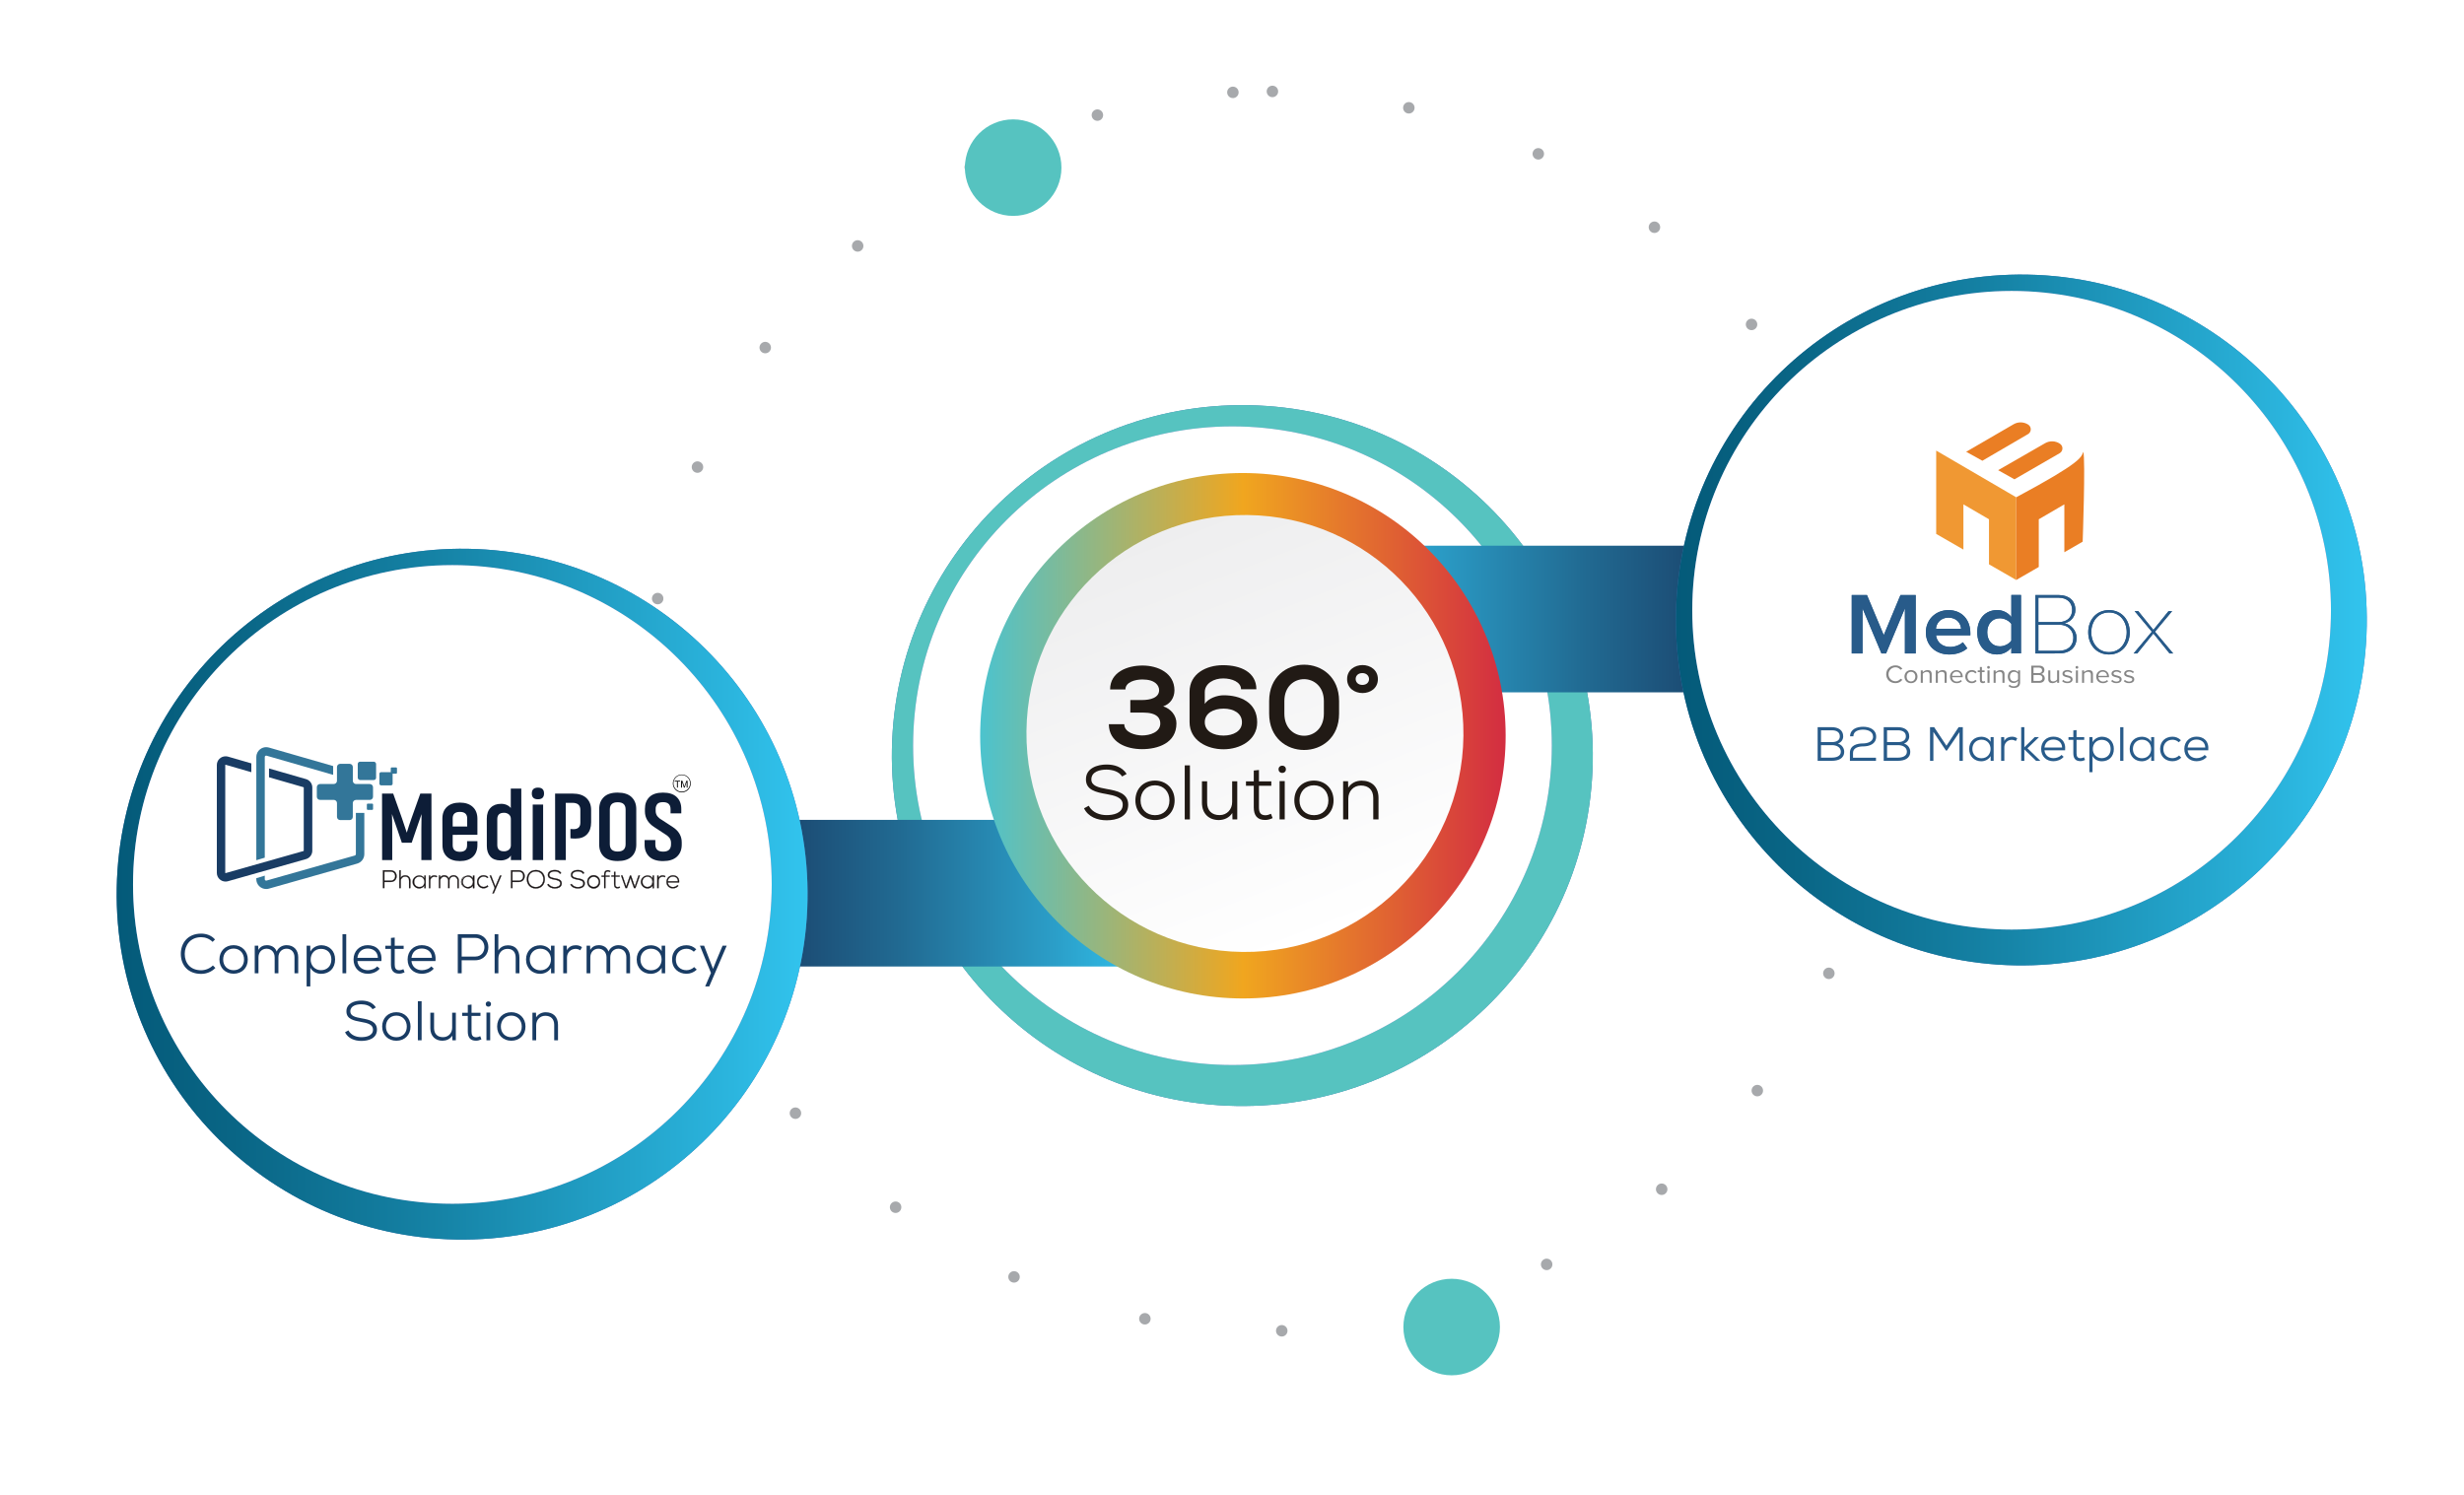
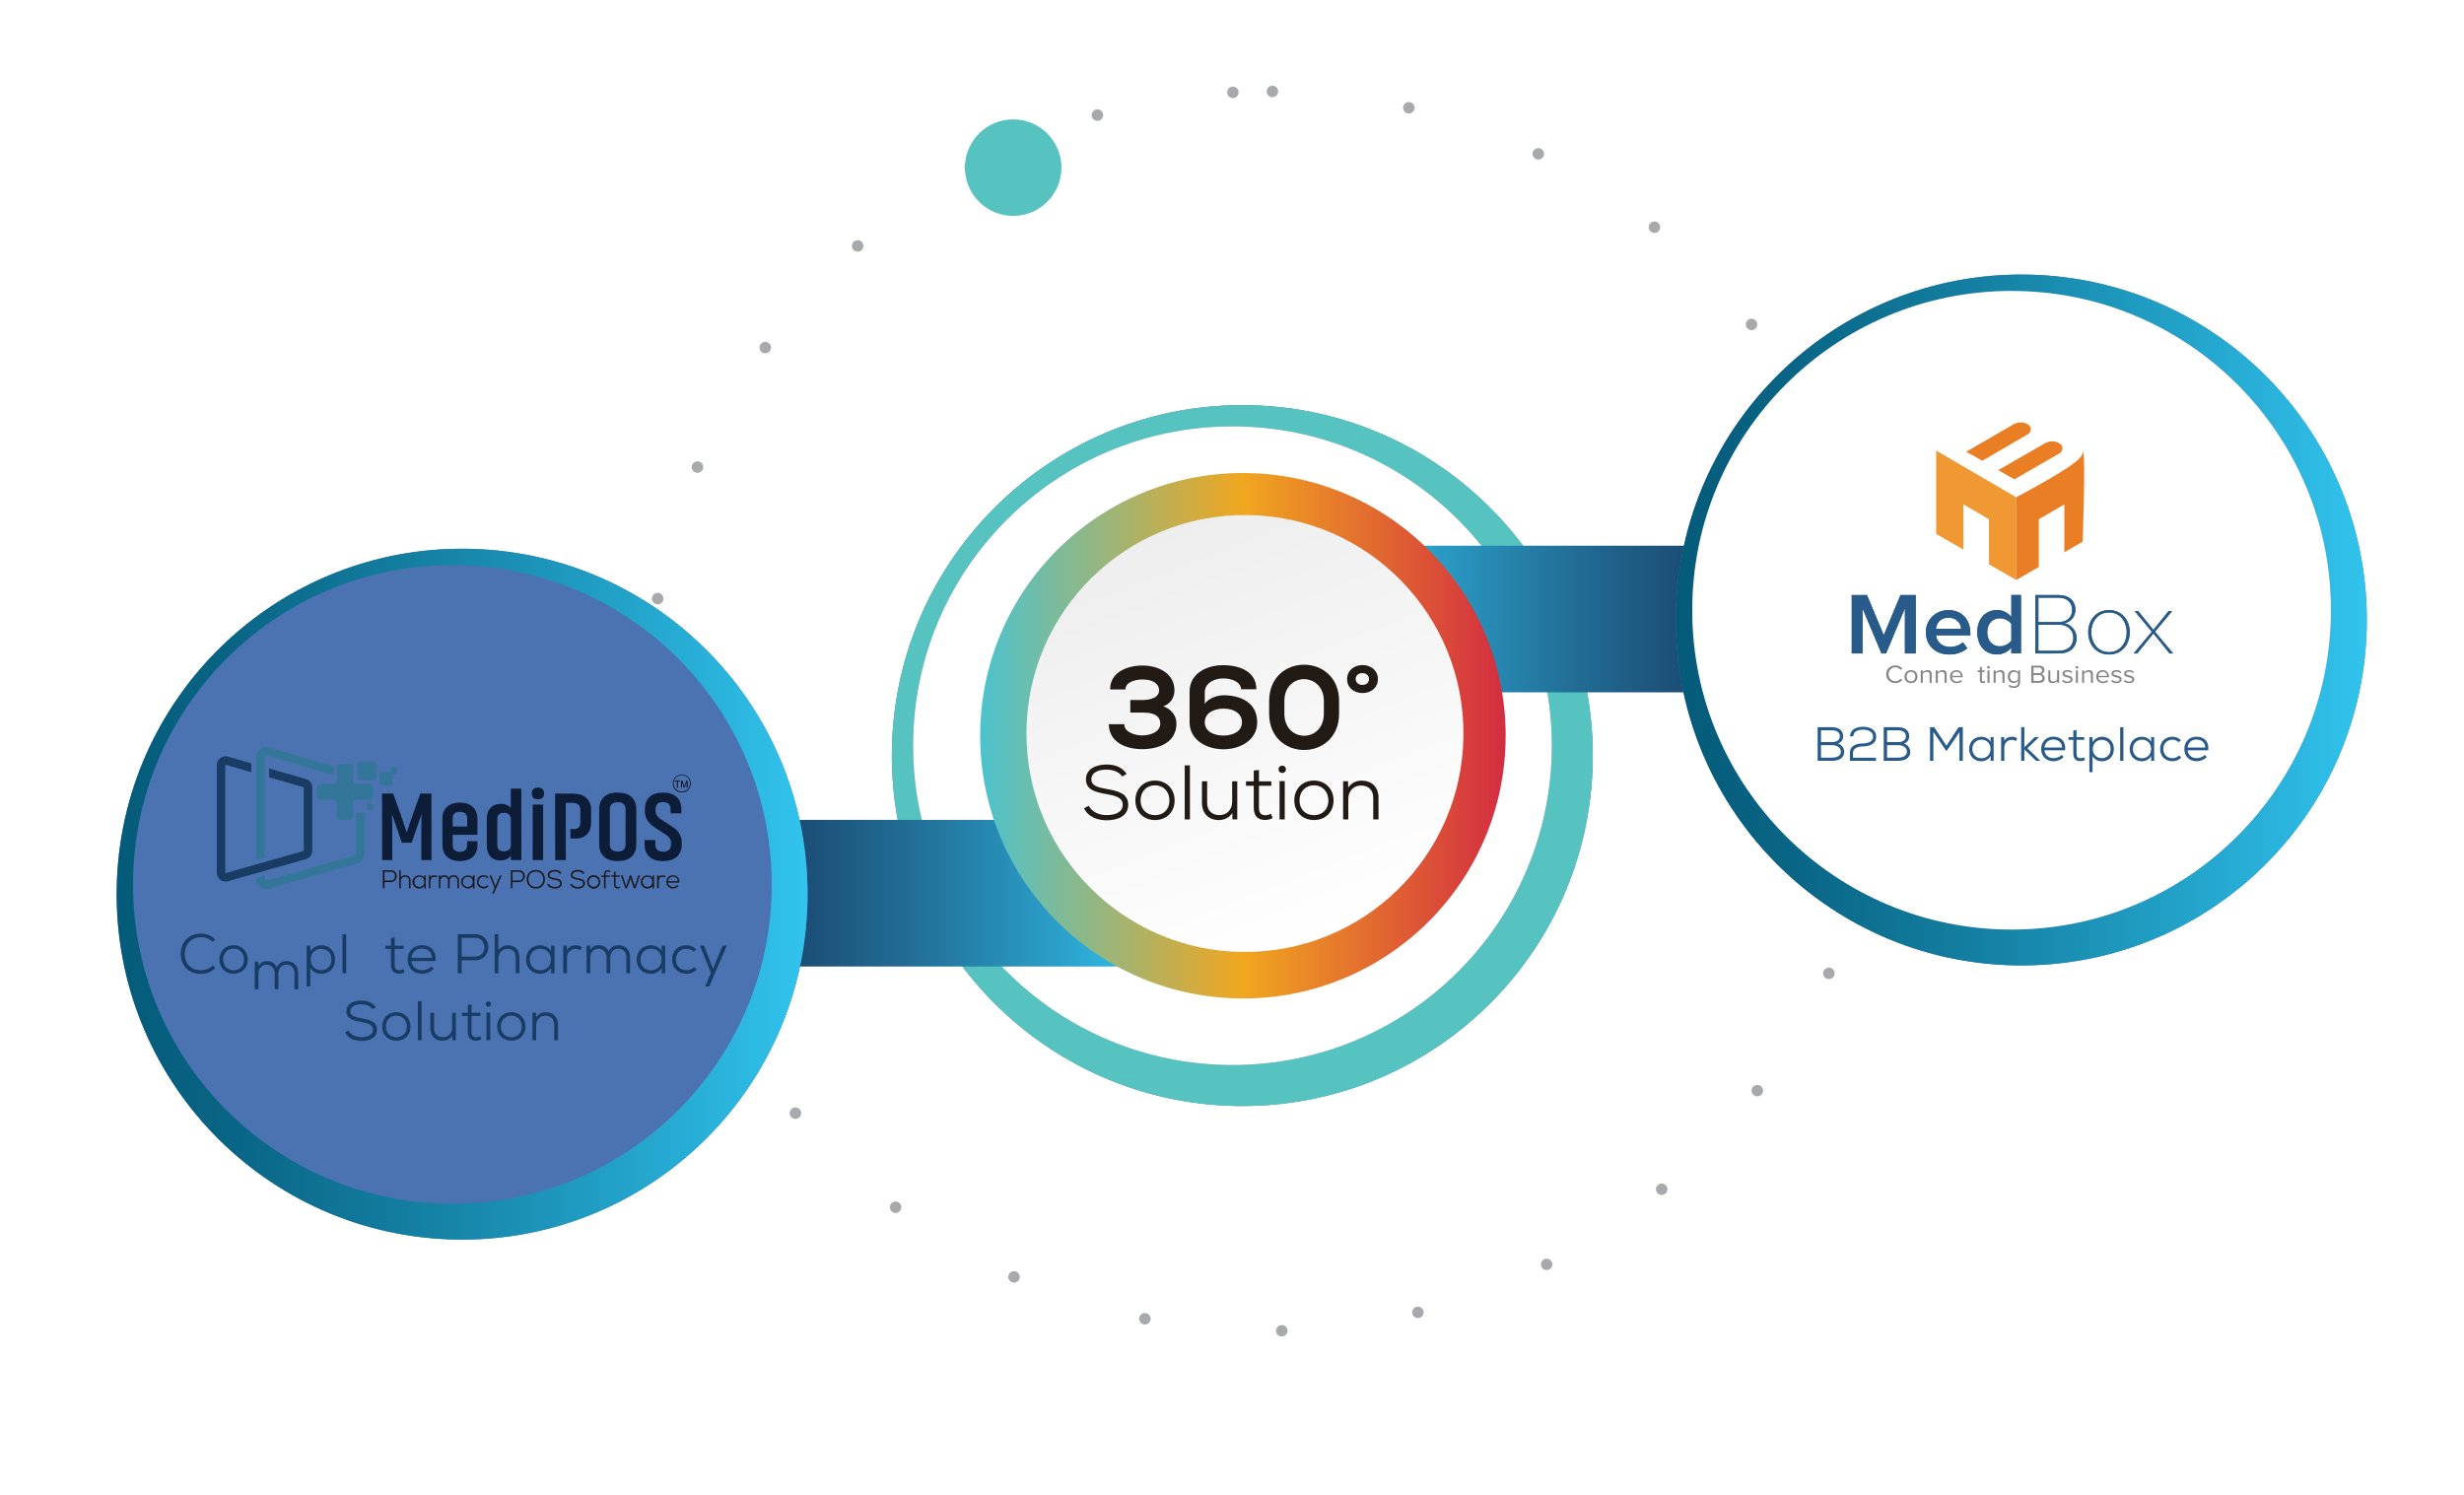
<svg xmlns="http://www.w3.org/2000/svg" xmlns:xlink="http://www.w3.org/1999/xlink" id="Layer_1" data-name="Layer 1" viewBox="0 0 788.427 478.315">
  <defs>
    <filter id="drop-shadow-1" filterUnits="userSpaceOnUse">
      <feOffset dx="11.21" dy="11.21" />
      <feGaussianBlur result="blur" stdDeviation="11.21" />
      <feFlood flood-color="#010101" flood-opacity=".35" />
      <feComposite in2="blur" operator="in" />
      <feComposite in="SourceGraphic" />
    </filter>
    <filter id="drop-shadow-2" filterUnits="userSpaceOnUse">
      <feOffset dx="3.162" dy="3.162" />
      <feGaussianBlur result="blur-2" stdDeviation="3.162" />
      <feFlood flood-color="#010101" flood-opacity=".35" />
      <feComposite in2="blur-2" operator="in" />
      <feComposite in="SourceGraphic" />
    </filter>
    <linearGradient id="linear-gradient" x1="422.931" y1="195.288" x2="562.121" y2="195.288" gradientUnits="userSpaceOnUse">
      <stop offset="0" stop-color="#32c4ee" />
      <stop offset=".221" stop-color="#2b9fc9" />
      <stop offset=".583" stop-color="#216a92" />
      <stop offset=".853" stop-color="#1b4870" />
      <stop offset="1" stop-color="#193c64" />
    </linearGradient>
    <filter id="drop-shadow-3" filterUnits="userSpaceOnUse">
      <feOffset dx="2.809" dy="2.809" />
      <feGaussianBlur result="blur-3" stdDeviation="2.809" />
      <feFlood flood-color="#010101" flood-opacity=".35" />
      <feComposite in2="blur-3" operator="in" />
      <feComposite in="SourceGraphic" />
    </filter>
    <linearGradient id="linear-gradient-2" x1="226.862" y1="283.027" x2="366.051" y2="283.027" gradientUnits="userSpaceOnUse">
      <stop offset="0" stop-color="#193c64" />
      <stop offset=".147" stop-color="#1b4870" />
      <stop offset=".417" stop-color="#216a92" />
      <stop offset=".779" stop-color="#2b9fc9" />
      <stop offset="1" stop-color="#32c4ee" />
    </linearGradient>
    <filter id="drop-shadow-4" filterUnits="userSpaceOnUse">
      <feOffset dx="2.809" dy="2.809" />
      <feGaussianBlur result="blur-4" stdDeviation="2.809" />
      <feFlood flood-color="#010101" flood-opacity=".35" />
      <feComposite in2="blur-4" operator="in" />
      <feComposite in="SourceGraphic" />
    </filter>
    <linearGradient id="linear-gradient-3" x1="310.287" y1="238.631" x2="478.432" y2="238.631" gradientTransform="translate(623.115 -161.538) rotate(88.576)" gradientUnits="userSpaceOnUse">
      <stop offset="0" stop-color="#4cc3ce" />
      <stop offset=".5" stop-color="#f0a61f" />
      <stop offset="1" stop-color="#d32d41" />
    </linearGradient>
    <filter id="drop-shadow-5" filterUnits="userSpaceOnUse">
      <feOffset dx="3.266" dy="3.266" />
      <feGaussianBlur result="blur-5" stdDeviation="3.266" />
      <feFlood flood-color="#010101" flood-opacity=".35" />
      <feComposite in2="blur-5" operator="in" />
      <feComposite in="SourceGraphic" />
    </filter>
    <linearGradient id="Degradado_sin_nombre_8" data-name="Degradado sin nombre 8" x1="378.472" y1="-61.578" x2="518.305" y2="-61.578" gradientTransform="translate(.817 462.145) rotate(-21.775)" gradientUnits="userSpaceOnUse">
      <stop offset="0" stop-color="#fff" />
      <stop offset="1" stop-color="#eeeeef" />
    </linearGradient>
    <filter id="drop-shadow-6" filterUnits="userSpaceOnUse">
      <feOffset dx="3.951" dy="3.951" />
      <feGaussianBlur result="blur-6" stdDeviation="3.951" />
      <feFlood flood-color="#010101" flood-opacity=".35" />
      <feComposite in2="blur-6" operator="in" />
      <feComposite in="SourceGraphic" />
    </filter>
    <filter id="drop-shadow-7" filterUnits="userSpaceOnUse">
      <feOffset dx="3.117" dy="3.117" />
      <feGaussianBlur result="blur-7" stdDeviation="3.117" />
      <feFlood flood-color="#010101" flood-opacity=".35" />
      <feComposite in2="blur-7" operator="in" />
      <feComposite in="SourceGraphic" />
    </filter>
    <linearGradient id="linear-gradient-4" x1="34.213" y1="-16186.602" x2="255.292" y2="-16186.602" gradientTransform="translate(16326.212 -149.881) rotate(88.98) scale(1 -1)" gradientUnits="userSpaceOnUse">
      <stop offset="0" stop-color="#045a79" />
      <stop offset=".167" stop-color="#096585" />
      <stop offset=".476" stop-color="#1684a7" />
      <stop offset=".89" stop-color="#2bb5de" />
      <stop offset="1" stop-color="#32c4ee" />
    </linearGradient>
    <filter id="drop-shadow-8" filterUnits="userSpaceOnUse">
      <feOffset dx="3.117" dy="3.117" />
      <feGaussianBlur result="blur-8" stdDeviation="3.117" />
      <feFlood flood-color="#010101" flood-opacity=".35" />
      <feComposite in2="blur-8" operator="in" />
      <feComposite in="SourceGraphic" />
    </filter>
    <linearGradient id="linear-gradient-5" x1="533.134" y1="-16098.863" x2="754.213" y2="-16098.863" gradientTransform="translate(16728.525 -734.9) rotate(88.98) scale(1 -1)" xlink:href="#linear-gradient-4" />
  </defs>
  <g>
    <circle cx="394.173" cy="238.7" r="198.338" transform="translate(152.168 630.853) rotate(-89.518)" fill="none" filter="url(#drop-shadow-1)" stroke="#a7a9ac" stroke-dasharray="0 0 0 0 0 0 0 14.685 0 14.685 0 14.685" stroke-linecap="round" stroke-miterlimit="10" stroke-width="3.671" />
    <circle cx="324.192" cy="53.647" r="15.445" fill="#56c3c0" />
-     <circle cx="464.501" cy="424.668" r="15.445" fill="#56c3c0" />
  </g>
  <g>
    <g filter="url(#drop-shadow-2)">
      <circle cx="394.36" cy="238.631" r="112.145" transform="translate(148.745 628.68) rotate(-88.98)" fill="#4b73b2" />
      <circle cx="394.36" cy="238.631" r="112.145" transform="translate(148.745 628.68) rotate(-88.98)" fill="#56c3c0" />
    </g>
    <g>
      <circle cx="394.36" cy="238.631" r="102.185" fill="#4b73b2" />
      <circle cx="394.36" cy="238.631" r="102.185" fill="#fff" />
    </g>
    <path d="M538.658,218.751h-115.727v-46.925h115.727c12.958,0,23.463,10.505,23.463,23.462h0c0,12.958-10.504,23.462-23.463,23.462Z" fill="url(#linear-gradient)" filter="url(#drop-shadow-3)" />
    <path d="M250.324,259.565h115.727v46.924h-115.727c-12.958,0-23.462-10.504-23.462-23.462h0c0-12.958,10.504-23.462,23.462-23.462Z" fill="url(#linear-gradient-2)" filter="url(#drop-shadow-4)" />
    <circle cx="394.36" cy="238.631" r="84.072" transform="translate(146 626.937) rotate(-88.576)" fill="url(#linear-gradient-3)" filter="url(#drop-shadow-5)" />
    <circle cx="394.36" cy="238.631" r="69.915" transform="translate(151.567 630.442) rotate(-89.393)" fill="url(#Degradado_sin_nombre_8)" filter="url(#drop-shadow-6)" />
    <g>
      <g>
        <path d="M361.676,228.032v-4.015h3.755c2.639,0,5.427-.706,5.464-3.122,0-1.487-1.189-3.457-5.353-3.457-2.305,0-5.427,.818-5.427,3.197h-4.906c0-5.613,5.575-7.657,10.37-7.657,4.906,0,10.185,2.379,10.222,7.917,0,2.379-1.338,4.423-3.605,5.129,2.49,.818,4.237,2.937,4.237,5.464,0,6.356-5.984,8.251-11.002,8.251-4.944,0-10.594-2.082-10.631-7.992h4.943c0,2.676,3.605,3.605,5.725,3.605,2.49,0,5.799-1.041,5.799-3.828,0-1.562-.855-3.494-5.539-3.494h-4.052Z" fill="#211a15" />
        <path d="M385.505,221.341v3.903c1.152-1.784,3.978-2.75,6.021-2.75,5.241,0,10.742,2.193,10.742,8.661,0,5.762-5.538,8.624-10.779,8.624-5.315,0-10.854-2.862-10.854-8.698v-9.701c0-5.799,5.353-8.512,10.705-8.512,5.649,0,10.668,2.23,10.668,7.694h-4.906c0-2.305-2.899-3.457-5.688-3.457-2.937-.037-5.91,1.561-5.91,4.386v-.149Zm11.895,9.813c0-2.862-2.602-4.386-5.873-4.386s-6.059,1.487-6.021,4.386c.037,2.862,2.788,4.238,5.984,4.238,3.085,0,5.91-1.375,5.91-4.238Z" fill="#211a15" />
        <path d="M406.1,224.352c0-15.538,22.377-15.5,22.377,0v4.014c0,15.5-22.377,15.537-22.377,0v-4.014Zm4.87,4.014c0,9.441,12.638,9.441,12.638,0v-4.014c0-9.293-12.638-9.404-12.638,0v4.014Z" fill="#211a15" />
        <path d="M435.989,212.829c2.416,0,4.906,1.524,4.906,4.498s-2.49,4.46-4.906,4.46c-2.453,0-4.943-1.487-4.943-4.46s2.49-4.498,4.943-4.498Zm-.074,6.356c2.937,0,2.788-3.792,0-3.792-2.862,0-2.825,3.792,0,3.792Z" fill="#211a15" />
      </g>
      <g>
        <path d="M359.052,248.484c-1.014-1.632-3.14-2.175-4.969-2.2-2.126,0-4.87,.618-4.87,3.164,0,2.027,2.226,2.571,4.92,3.041,3.411,.593,6.872,1.359,6.872,5.042-.025,3.906-3.782,4.969-6.922,4.969-2.917,0-5.883-1.062-7.218-3.831l1.508-.816c1.187,2.226,3.609,2.991,5.71,2.991,2.126,0,5.166-.568,5.166-3.337,.025-2.349-2.595-2.941-5.29-3.411-3.263-.568-6.476-1.285-6.476-4.647-.05-3.634,3.658-4.795,6.575-4.795,2.373,0,4.919,.643,6.451,3.016l-1.458,.815Z" fill="#211a15" />
        <path d="M375.856,256.147c0,3.782-2.67,6.278-6.278,6.278-3.56,0-6.279-2.496-6.279-6.278s2.62-6.353,6.279-6.353c3.56,0,6.278,2.57,6.278,6.353Zm-10.901,0c0,2.843,1.929,4.722,4.623,4.722,2.743,0,4.622-1.879,4.622-4.722,0-2.818-1.903-4.845-4.622-4.845s-4.623,2.026-4.623,4.845Z" fill="#211a15" />
        <path d="M380.746,244.925v17.304h-1.656v-17.304h1.656Z" fill="#211a15" />
        <path d="M386.256,250.016v6.848c0,2.546,1.533,4.005,4.005,3.979,2.348,0,4.004-1.829,4.004-4.178v-6.649h1.632v12.212h-1.532l-.05-2.052c-1.014,1.558-2.62,2.225-4.326,2.249-3.164,0-5.389-2.052-5.389-5.537v-6.872h1.656Z" fill="#211a15" />
        <path d="M402.837,246.408v3.634h3.955v1.409h-3.955v6.896c0,1.532,.421,2.546,2.077,2.546,.568,0,1.187-.198,1.779-.47l.52,1.384c-.791,.371-1.558,.594-2.349,.594-2.62,.024-3.683-1.508-3.683-4.054v-6.896h-2.497v-1.409h2.497v-3.461l1.655-.173Z" fill="#211a15" />
        <path d="M411.462,246.185c0,1.558-2.349,1.558-2.349,0s2.349-1.558,2.349,0Zm-2.027,3.782v12.261h1.656v-12.261h-1.656Z" fill="#211a15" />
        <path d="M426.712,256.147c0,3.782-2.67,6.278-6.278,6.278-3.56,0-6.279-2.496-6.279-6.278s2.621-6.353,6.279-6.353c3.56,0,6.278,2.57,6.278,6.353Zm-10.901,0c0,2.843,1.929,4.722,4.623,4.722,2.743,0,4.622-1.879,4.622-4.722,0-2.818-1.903-4.845-4.622-4.845s-4.623,2.026-4.623,4.845Z" fill="#211a15" />
        <path d="M439.412,262.228v-6.848c0-2.62-1.532-4.004-3.979-4.004-2.373,.024-4.005,1.854-4.005,4.202v6.649h-1.656v-12.212h1.582l.05,2.052c1.014-1.557,2.596-2.249,4.252-2.249,3.164,0,5.438,1.879,5.438,5.537v6.872h-1.682Z" fill="#211a15" />
      </g>
    </g>
    <g>
      <g filter="url(#drop-shadow-7)">
        <circle cx="144.753" cy="283.027" r="110.538" transform="translate(-140.807 422.718) rotate(-88.98)" fill="#4b73b2" />
        <circle cx="144.753" cy="283.027" r="110.538" transform="translate(-140.807 422.718) rotate(-88.98)" fill="url(#linear-gradient-4)" />
      </g>
      <g>
        <circle cx="144.753" cy="283.027" r="102.185" fill="#4b73b2" />
-         <circle cx="144.753" cy="283.027" r="102.185" fill="#fff" />
      </g>
      <g>
        <g>
          <path d="M68.922,309.759c-1.27,1.269-2.877,1.894-4.557,1.894-4.324,0-6.486-2.895-6.504-6.379-.019-3.413,2.162-6.504,6.504-6.504,1.661,0,3.341,.59,4.431,1.876l-.768,.769c-1.019-1.001-2.323-1.501-3.663-1.501-3.484,0-5.253,2.573-5.253,5.343,0,2.93,1.769,5.235,5.253,5.235,1.34,0,2.752-.536,3.752-1.537l.805,.805Z" fill="#193c64" />
          <path d="M79.288,307.06c0,2.733-1.93,4.538-4.538,4.538-2.573,0-4.538-1.805-4.538-4.538s1.894-4.593,4.538-4.593c2.573,0,4.538,1.858,4.538,4.593Zm-7.879,0c0,2.055,1.394,3.412,3.341,3.412,1.983,0,3.342-1.357,3.342-3.412,0-2.037-1.376-3.502-3.342-3.502s-3.341,1.465-3.341,3.502Z" fill="#193c64" />
-           <path d="M87.887,311.456v-5.11c0-1.555-1.036-2.752-2.591-2.752s-2.591,1.197-2.591,2.752v5.11h-1.197v-8.827h1.126l.054,1.376c.571-1.107,1.661-1.537,2.733-1.537,1.269,0,2.591,.555,3.109,2.037,.59-1.394,1.876-2.037,3.181-2.037,2.251,0,3.716,1.52,3.716,3.842v5.146h-1.196v-5.146c0-1.572-.983-2.716-2.538-2.716s-2.608,1.197-2.608,2.752v5.11h-1.197Z" fill="#193c64" />
+           <path d="M87.887,311.456c0-1.555-1.036-2.752-2.591-2.752s-2.591,1.197-2.591,2.752v5.11h-1.197v-8.827h1.126l.054,1.376c.571-1.107,1.661-1.537,2.733-1.537,1.269,0,2.591,.555,3.109,2.037,.59-1.394,1.876-2.037,3.181-2.037,2.251,0,3.716,1.52,3.716,3.842v5.146h-1.196v-5.146c0-1.572-.983-2.716-2.538-2.716s-2.608,1.197-2.608,2.752v5.11h-1.197Z" fill="#193c64" />
          <path d="M98.113,315.673v-13.044h1.161l.036,1.876c.679-1.251,2.037-2.019,3.573-2.019,2.484,.071,4.343,1.786,4.343,4.556,0,2.877-1.895,4.593-4.468,4.593-1.357,0-2.751-.626-3.466-1.966v6.004h-1.18Zm7.916-8.631c0-2.197-1.43-3.395-3.324-3.395-1.947,0-3.305,1.447-3.305,3.413s1.411,3.412,3.305,3.412c1.858,0,3.324-1.215,3.324-3.431Z" fill="#193c64" />
          <path d="M110.784,298.948v12.508h-1.197v-12.508h1.197Z" fill="#193c64" />
-           <path d="M114.359,307.543c.161,1.84,1.591,2.93,3.342,2.93,1.071,0,2.358-.429,2.983-1.215l.805,.715c-.876,1.09-2.395,1.644-3.788,1.644-2.627,0-4.574-1.769-4.574-4.592,0-2.645,1.894-4.557,4.521-4.557s4.734,1.591,4.396,5.075h-7.684Zm6.558-1.019c-.035-1.93-1.483-2.984-3.252-2.984s-3.073,1.072-3.306,2.984h6.558Z" fill="#193c64" />
          <path d="M126.298,300.02v2.626h2.859v1.019h-2.859v4.985c0,1.108,.304,1.841,1.501,1.841,.411,0,.857-.144,1.287-.34l.375,1.001c-.572,.268-1.126,.429-1.697,.429-1.895,.018-2.663-1.09-2.663-2.931v-4.985h-1.805v-1.019h1.805v-2.501l1.197-.125Z" fill="#193c64" />
          <path d="M131.66,307.543c.161,1.84,1.591,2.93,3.342,2.93,1.071,0,2.358-.429,2.983-1.215l.805,.715c-.876,1.09-2.395,1.644-3.788,1.644-2.627,0-4.574-1.769-4.574-4.592,0-2.645,1.894-4.557,4.521-4.557s4.734,1.591,4.396,5.075h-7.684Zm6.558-1.019c-.036-1.93-1.483-2.984-3.252-2.984s-3.073,1.072-3.306,2.984h6.558Z" fill="#193c64" />
          <path d="M147.729,307.293v4.163h-1.251v-12.508h5.593c5.593,0,5.593,8.326,0,8.345h-4.342Zm0-1.18h4.342c3.913,0,3.913-5.985,0-5.985h-4.342v5.985Z" fill="#193c64" />
          <path d="M159.453,298.948v5.218c.732-1.197,1.894-1.645,3.073-1.662,2.466,0,3.681,1.626,3.681,4.003v4.949h-1.197v-4.949c0-1.77-.857-2.859-2.627-2.859-1.715,0-2.912,1.34-2.912,3.056v4.753h-1.197v-12.508h1.18Z" fill="#193c64" />
          <path d="M176.306,302.629h1.126v8.827h-1.107v-1.751c-.769,1.304-2.181,1.93-3.503,1.93-2.501,0-4.502-1.787-4.502-4.593,0-2.787,2.019-4.538,4.521-4.538,1.357,0,2.805,.625,3.466,1.876v-1.751Zm-6.789,4.413c0,2.091,1.5,3.467,3.358,3.467,4.557,0,4.557-6.915,0-6.915-1.858,0-3.358,1.376-3.358,3.448Z" fill="#193c64" />
          <path d="M181.349,302.629l.071,1.447c.572-1.179,1.751-1.59,2.806-1.59,.804,0,1.357,.179,2.001,.625l-.554,1.001c-.447-.304-.947-.465-1.52-.465-1.519,.018-2.733,1.18-2.733,2.787v5.021h-1.197v-8.827h1.126Z" fill="#193c64" />
          <path d="M194.073,311.456v-5.11c0-1.555-1.036-2.752-2.591-2.752s-2.591,1.197-2.591,2.752v5.11h-1.197v-8.827h1.126l.054,1.376c.571-1.107,1.661-1.537,2.733-1.537,1.269,0,2.591,.555,3.109,2.037,.59-1.394,1.876-2.037,3.181-2.037,2.251,0,3.716,1.52,3.716,3.842v5.146h-1.196v-5.146c0-1.572-.983-2.716-2.538-2.716s-2.608,1.197-2.608,2.752v5.11h-1.197Z" fill="#193c64" />
          <path d="M211.713,302.629h1.126v8.827h-1.107v-1.751c-.769,1.304-2.181,1.93-3.503,1.93-2.501,0-4.502-1.787-4.502-4.593,0-2.787,2.019-4.538,4.521-4.538,1.357,0,2.805,.625,3.466,1.876v-1.751Zm-6.789,4.413c0,2.091,1.5,3.467,3.358,3.467,4.557,0,4.557-6.915,0-6.915-1.858,0-3.358,1.376-3.358,3.448Z" fill="#193c64" />
          <path d="M222.938,310.276c-.93,.911-2.091,1.34-3.288,1.34-2.52,0-4.592-1.679-4.592-4.574,0-2.876,2.019-4.556,4.592-4.556,1.18,0,2.216,.411,3.145,1.304l-.786,.769c-.679-.644-1.482-.947-2.341-.947-1.876,0-3.412,1.27-3.412,3.431,0,2.216,1.554,3.431,3.395,3.431,.894,0,1.787-.339,2.466-1l.822,.804Z" fill="#193c64" />
          <path d="M232.536,302.629l-5.593,13.044h-1.305l1.858-4.324-3.538-8.72h1.341l1.876,4.878,.982,2.537,1.001-2.537,2.055-4.878h1.322Z" fill="#193c64" />
          <path d="M119.21,322.97c-.733-1.18-2.27-1.572-3.592-1.591-1.537,0-3.521,.447-3.521,2.287,0,1.466,1.608,1.858,3.556,2.198,2.466,.429,4.968,.982,4.968,3.645-.018,2.823-2.733,3.592-5.003,3.592-2.108,0-4.253-.769-5.218-2.77l1.09-.59c.858,1.608,2.609,2.162,4.128,2.162,1.536,0,3.734-.411,3.734-2.412,.018-1.697-1.876-2.126-3.824-2.466-2.358-.411-4.681-.929-4.681-3.359-.036-2.626,2.645-3.466,4.753-3.466,1.715,0,3.556,.464,4.663,2.18l-1.054,.59Z" fill="#193c64" />
          <path d="M131.363,328.509c0,2.733-1.93,4.538-4.538,4.538-2.573,0-4.538-1.805-4.538-4.538s1.894-4.593,4.538-4.593c2.573,0,4.538,1.858,4.538,4.593Zm-7.879,0c0,2.055,1.394,3.412,3.341,3.412,1.983,0,3.342-1.357,3.342-3.412,0-2.037-1.376-3.502-3.342-3.502s-3.341,1.465-3.341,3.502Z" fill="#193c64" />
          <path d="M134.905,320.396v12.508h-1.197v-12.508h1.197Z" fill="#193c64" />
          <path d="M138.891,324.077v4.949c0,1.841,1.107,2.895,2.895,2.877,1.697,0,2.895-1.322,2.895-3.02v-4.807h1.18v8.827h-1.108l-.035-1.483c-.732,1.126-1.895,1.608-3.127,1.626-2.287,0-3.896-1.483-3.896-4.002v-4.968h1.197Z" fill="#193c64" />
          <path d="M150.883,321.469v2.626h2.859v1.019h-2.859v4.985c0,1.108,.304,1.841,1.501,1.841,.411,0,.857-.144,1.287-.34l.375,1.001c-.572,.268-1.126,.429-1.697,.429-1.895,.018-2.663-1.09-2.663-2.931v-4.985h-1.805v-1.019h1.805v-2.501l1.197-.125Z" fill="#193c64" />
          <path d="M157.121,321.307c0,1.126-1.698,1.126-1.698,0s1.698-1.126,1.698,0Zm-1.466,2.734v8.862h1.197v-8.862h-1.197Z" fill="#193c64" />
          <path d="M168.147,328.509c0,2.733-1.93,4.538-4.538,4.538-2.573,0-4.538-1.805-4.538-4.538s1.894-4.593,4.538-4.593c2.573,0,4.538,1.858,4.538,4.593Zm-7.879,0c0,2.055,1.394,3.412,3.341,3.412,1.983,0,3.342-1.357,3.342-3.412,0-2.037-1.376-3.502-3.342-3.502s-3.341,1.465-3.341,3.502Z" fill="#193c64" />
          <path d="M177.334,332.904v-4.949c0-1.895-1.107-2.896-2.877-2.896-1.715,.019-2.895,1.341-2.895,3.038v4.807h-1.197v-8.827h1.144l.036,1.483c.732-1.126,1.876-1.626,3.073-1.626,2.287,0,3.931,1.357,3.931,4.002v4.968h-1.215Z" fill="#193c64" />
        </g>
        <g>
          <path d="M127.119,265.397l-1.71-4.899c.064,1.289,.097,2.922,.099,4.899v9.832h-3.238l-.025-21.275h3.566l2.827,7.957,1.519,4.556c.412-1.373,.915-2.903,1.509-4.59l2.821-7.923h3.563l.025,21.287h-3.25v-9.844l.059-4.871-1.676,4.84-1.475,4.317h-3.158l-1.454-4.286Z" fill="#0d1d37" />
          <path d="M144.85,267.154v3.309c0,1.414,.767,2.122,2.301,2.122s2.302-.707,2.304-2.122v-1.28h3.306v1.215c0,1.627-.49,2.892-1.469,3.795s-2.357,1.356-4.132,1.358c-1.763,0-3.134-.453-4.113-1.358-.977-.909-1.466-2.165-1.466-3.795l-.031-8.403c0-1.627,.49-2.891,1.469-3.792,.979-.901,2.35-1.355,4.113-1.361,1.763,0,3.14,.459,4.132,1.376,.992,.917,1.491,2.176,1.497,3.776v5.125h-.124v.031l-7.787,.003Zm4.639-5.211c0-1.416-.779-2.125-2.338-2.125s-2.326,.708-2.301,2.125v2.558h4.639v-2.558Z" fill="#0d1d37" />
          <path d="M155.761,261.974c0-1.501,.412-2.667,1.237-3.498,.825-.831,1.924-1.243,3.297-1.237,.711-.031,1.418,.121,2.054,.442,.427,.206,.8,.508,1.092,.881v-6.213h3.365l.025,22.886h-3.359v-1.488c-.255,.463-.644,.838-1.116,1.076-.682,.368-1.45,.546-2.224,.516-1.41,0-2.488-.412-3.232-1.237-.744-.825-1.119-1.943-1.123-3.356l-.015-8.774Zm7.698,.124c.03-.559-.198-1.1-.619-1.469-.455-.363-1.026-.55-1.608-.526-1.41,0-2.114,.685-2.112,2.054v8.239c0,1.355,.706,2.032,2.119,2.032,.579,.022,1.147-.16,1.605-.513,.424-.366,.653-.91,.619-1.469l-.003-8.347Z" fill="#0d1d37" />
          <path d="M174.082,253.92c0,1.237-.652,1.856-1.955,1.856s-1.956-.619-1.958-1.856c0-1.237,.651-1.862,1.952-1.874s1.955,.612,1.961,1.874Zm-3.625,3.557h3.334v17.761h-3.34l.006-17.761Z" fill="#0d1d37" />
          <path d="M182.519,265.283c.418,.04,.745,.062,.977,.062,1.472,0,2.207-.697,2.205-2.091v-4.061c0-1.517-.842-2.276-2.527-2.276h-2.143l.019,18.321h-3.402l-.028-21.284h5.567c1.959,0,3.441,.473,4.447,1.42,1.006,.946,1.511,2.211,1.515,3.795v3.99c0,1.627-.435,2.9-1.305,3.819s-2.115,1.377-3.736,1.373c-.527,.005-1.054-.026-1.577-.093l-.012-2.975Z" fill="#0d1d37" />
          <path d="M203.596,270.305c0,1.604-.498,2.877-1.494,3.819-.996,.942-2.472,1.415-4.429,1.42-1.961,0-3.44-.473-4.438-1.42-.996-.949-1.5-2.221-1.503-3.819v-11.424c0-1.581,.499-2.854,1.497-3.816,.998-.963,2.473-1.436,4.426-1.42,1.957,0,3.434,.478,4.432,1.435,.996,.959,1.5,2.233,1.503,3.819l.006,11.406Zm-3.417-11.267c0-1.54-.842-2.31-2.527-2.31s-2.524,.77-2.524,2.31v11.112c0,1.565,.842,2.348,2.527,2.35,1.685,.002,2.526-.781,2.524-2.35v-11.112Z" fill="#0d1d37" />
          <path d="M209.404,264.72c-2.025-1.289-3.039-2.978-3.043-5.069v-.798c0-1.583,.481-2.848,1.444-3.795,.963-.946,2.414-1.417,4.355-1.413,1.936,0,3.393,.473,4.37,1.42,.977,.946,1.467,2.211,1.469,3.795v1.432h-3.433v-1.314c0-1.522-.8-2.281-2.4-2.279-.86,0-1.47,.196-1.831,.588-.388,.478-.578,1.087-.532,1.701v.467c-.016,.571,.139,1.133,.445,1.614,.396,.529,.901,.966,1.481,1.28l3.504,2.285c1.936,1.249,2.906,2.883,2.91,4.902v.844c-.019,1.581-.534,2.839-1.546,3.773-1.012,.934-2.481,1.403-4.407,1.407-1.959,0-3.436-.473-4.432-1.42-.996-.946-1.494-2.211-1.494-3.795v-1.528h3.433v1.435c0,1.517,.831,2.277,2.493,2.279,1.662,.002,2.502-.758,2.521-2.279v-.439c.023-.543-.115-1.081-.396-1.546-.384-.51-.865-.938-1.416-1.259l-3.495-2.289Z" fill="#0d1d37" />
          <path d="M97.899,249.315l-11.817-3.402v2.824l11.066,3.192c.035,.013,.055,.05,.046,.087v20.239c0,.034-.023,.064-.056,.071l-24.968,7.079h-.025c-.04-.002-.071-.034-.071-.074v-34.524c.001-.041,.031-.074,.071-.08h.025l7.5,2.165,.752,.22v-2.821l-7.478-2.165c-.254-.069-.516-.101-.779-.096-1.537,0-2.783,1.246-2.783,2.783v34.514c0,1.537,1.246,2.783,2.783,2.783,.259,0,.517-.036,.767-.105l24.968-7.082c1.201-.338,2.03-1.434,2.029-2.681v-20.226c.009-1.254-.821-2.36-2.029-2.7Z" fill="#193c64" />
          <path d="M113.87,260.14v13.203c.002,.195-.123,.368-.309,.427l-28.264,8.019c-.042,.012-.086,.018-.13,.019-.248-.002-.447-.204-.446-.451,0-.004,0-.008,0-.013v-1.129l-2.712,.826v.294c-.002,1.743,1.409,3.157,3.151,3.161,.298,.003,.595-.037,.881-.121l28.252-8.013c1.35-.391,2.28-1.625,2.282-3.031v-13.19h-2.706Zm-29.149-17.882c.003-.243,.197-.44,.439-.448,.044,0,.088,.006,.13,.019l20.653,5.941,.659,.192v-2.814l-20.563-5.926c-1.671-.481-3.416,.483-3.897,2.154-.001,.004-.002,.007-.003,.011-.083,.289-.124,.587-.124,.888v32.999l2.706-.807v-32.207Z" fill="#337699" />
          <path d="M118.327,250.899h-4.404c-.565,0-1.024-.458-1.024-1.024v-4.404c.007-.565-.446-1.029-1.011-1.036h0s-3.043,0-3.043,0c-.564,.002-1.021,.46-1.021,1.024h0v4.407c0,.565-.458,1.024-1.024,1.024h-4.398c-.565,0-1.024,.458-1.024,1.024h0v3.04c0,.564,.457,1.021,1.021,1.021h4.407c.565,0,1.024,.458,1.024,1.024v4.416c0,.564,.456,1.022,1.021,1.024h3.031c.559-.008,1.008-.464,1.008-1.024v-4.407c.002-.564,.46-1.021,1.024-1.021h4.404c.565,.01,1.032-.44,1.042-1.005,0-.003,0-.006,0-.009v-3.052c-.002-.565-.461-1.022-1.027-1.021-.002,0-.004,0-.006,0Z" fill="#337699" />
          <rect x="121.404" y="247.101" width="4.225" height="4.225" rx=".523" ry=".523" fill="#337699" />
          <rect x="125.038" y="245.592" width="1.986" height="1.986" rx=".247" ry=".247" fill="#337699" />
          <rect x="114.473" y="243.752" width="5.867" height="5.867" rx=".727" ry=".727" fill="#337699" />
          <rect x="117.386" y="257.177" width="1.986" height="1.986" rx=".247" ry=".247" fill="#337699" />
          <path d="M216.616,252.034v-1.93h-.724v-.257h1.735v.257h-.724v1.93h-.288Z" fill="#010101" />
          <path d="M217.921,252.034v-2.187h.436l.516,1.546c.049,.145,.083,.254,.105,.325,.025-.08,.065-.198,.114-.349l.526-1.522h.39v2.187h-.294v-1.831l-.619,1.831h-.26l-.619-1.856v1.856h-.297Z" fill="#010101" />
          <path d="M218.156,253.577c-.193,0-.386-.019-.575-.059-1.548-.319-2.544-1.831-2.225-3.379,.319-1.547,1.831-2.544,3.379-2.225,1.548,.319,2.544,1.831,2.225,3.379-.274,1.33-1.445,2.285-2.804,2.284Zm0-5.548c-1.265,.003-2.353,.895-2.604,2.134h0c-.286,1.437,.647,2.834,2.084,3.12,1.437,.286,2.834-.647,3.121-2.084,.286-1.437-.647-2.834-2.084-3.12-.172-.033-.347-.05-.523-.049h.006Z" fill="#010101" />
          <path d="M122.99,282.237v1.964h-.439v-5.681h2.493c2.474,0,2.474,3.711,0,3.711l-2.054,.006Zm0-3.309v2.913h2.054c1.89,0,1.89-2.913,0-2.913h-2.054Z" fill="#181314" />
          <path d="M123.028,284.241h-.516v-5.762h2.533c1.049,0,1.899,.851,1.898,1.9,0,1.048-.85,1.898-1.898,1.898h-2.016v1.964Zm-.439-.077h.362v-1.964h2.094c1.006,0,1.821-.816,1.821-1.822,0-1.006-.815-1.821-1.821-1.821h-2.456v5.607Zm2.456-2.285h-2.094v-2.991h2.094c.782-.023,1.435,.591,1.458,1.373,.001,.041,0,.082-.002,.124,.005,.375-.124,.739-.365,1.027-.275,.312-.676,.483-1.092,.467Zm-2.016-.077h2.016c.393,.015,.773-.147,1.033-.442,.229-.273,.352-.618,.346-.974,.041-.742-.527-1.377-1.269-1.418-.037-.002-.074-.003-.111-.002h-2.016v2.836Z" fill="#181314" />
          <path d="M128.168,278.519v2.418c.296-.514,.851-.823,1.444-.804,1.12,0,1.682,.724,1.682,1.763v2.298h-.393v-2.298c0-.829-.387-1.389-1.29-1.389-.781-.009-1.42,.617-1.429,1.398,0,.001,0,.002,0,.003-.002,.028-.002,.056,0,.084v2.202h-.402v-5.675h.387Z" fill="#181314" />
          <path d="M131.331,284.232h-.467v-2.335c0-.619-.216-1.352-1.237-1.352h0c-.755,.002-1.368,.609-1.376,1.364v2.323h-.476v-5.752h.458v2.326c.308-.446,.816-.712,1.358-.711h.053c1.073,0,1.716,.674,1.716,1.803l-.028,2.335Zm-.39-.077h.309v-2.258c0-1.079-.619-1.726-1.642-1.726-.579-.019-1.121,.283-1.41,.786l-.074,.127v-2.527h-.309v5.598h.309v-2.245c.008-.797,.656-1.44,1.454-1.441h0c.857,0,1.33,.507,1.33,1.429l.034,2.258Z" fill="#181314" />
          <path d="M136.187,280.193v4.02h-.396v-.85c-.341,.582-.968,.937-1.642,.928-1.135,.044-2.091-.84-2.135-1.975-.044-1.135,.84-2.091,1.975-2.135,.053-.002,.106-.002,.16,0,.677-.02,1.31,.337,1.642,.928v-.881l.396-.034Zm-3.677,2.004c-.038,.889,.651,1.641,1.541,1.679,.002,0,.004,0,.006,0h.102c2.233,0,2.233-3.352,0-3.352-.886-.019-1.62,.682-1.642,1.568-.009,.034-.009,.068-.006,.105h0Z" fill="#181314" />
          <path d="M134.177,284.306h-.028c-1.157,.044-2.131-.858-2.176-2.015-.044-1.157,.858-2.131,2.015-2.176,.054-.002,.107-.002,.161,0,.641-.019,1.247,.294,1.602,.829v-.782h.473v4.089h-.473v-.761c-.36,.513-.948,.817-1.574,.816Zm.025-4.113h-.053c-1.11-.107-2.097,.707-2.204,1.817-.107,1.11,.707,2.097,1.817,2.204,.129,.012,.258,.012,.387,0h.028c.641-.001,1.236-.333,1.574-.878l.071-.121v.953h.309v-3.925h-.309v.99l-.071-.127c-.314-.56-.904-.909-1.546-.912h-.003Zm-.087,3.711h-.071c-.908-.042-1.611-.809-1.574-1.716v-.09c.02-.907,.772-1.625,1.679-1.605,0,0,0,0,0,0,.947,.04,1.682,.841,1.642,1.788-.038,.891-.751,1.604-1.642,1.642l-.034-.019Zm0-3.352c-.851-.002-1.546,.677-1.565,1.528v.102h0c-.037,.866,.634,1.599,1.5,1.639h.099c.904,.039,1.669-.662,1.709-1.566s-.662-1.669-1.566-1.709c-.047-.002-.095-.002-.142,0l-.034,.006Z" fill="#181314" />
          <path d="M137.637,280.193l.019,.714c.255-.492,.776-.788,1.33-.755,.303-.008,.602,.074,.86,.235l-.179,.325c-.204-.127-.44-.192-.68-.189-.735,.005-1.327,.604-1.324,1.339v2.35h-.399v-4.02h.374Z" fill="#181314" />
          <path d="M137.699,284.263h-.473v-4.107h.448l.015,.619c.285-.435,.78-.686,1.299-.659,.31-.006,.615,.078,.878,.241l.031,.019-.216,.396-.034-.022c-.195-.119-.418-.182-.646-.182h0c-.713,.005-1.288,.586-1.287,1.299l-.015,2.397Zm-.396-.077h.309v-2.313c-.002-.756,.608-1.371,1.364-1.376,.234-.003,.465,.057,.668,.173l.142-.26c-.246-.143-.526-.216-.81-.21-.539-.029-1.045,.258-1.296,.736l-.071,.13-.003-.823h-.309l.006,3.943Z" fill="#181314" />
          <path d="M146.387,284.201v-2.412c.044-.682-.473-1.27-1.155-1.314-.002,0-.003,0-.005,0h-.124c-.697-.016-1.274,.537-1.29,1.233,0,.001,0,.002,0,.004v2.474h-.399v-2.378c0-.711-.578-1.286-1.288-1.285-.709,0-1.284,.576-1.285,1.285h0v2.378h-.396v-4.02h.374v.696c.256-.479,.763-.77,1.305-.748,.659-.041,1.265,.363,1.481,.987,.236-.612,.832-1.009,1.488-.99,.887-.04,1.639,.647,1.679,1.534,0,.004,0,.008,0,.012,.003,.049,.003,.099,0,.148v2.403l-.387-.006Z" fill="#181314" />
          <path d="M146.35,284.241v-2.452c.044-.661-.456-1.233-1.118-1.277-.002,0-.003,0-.005,0h-.145c-.318,0-.624,.123-.854,.343-.236,.225-.371,.534-.377,.86v2.517h-.476v-2.418c0-.683-.554-1.237-1.237-1.237h0c-.683,0-1.237,.554-1.237,1.237v2.422h-.473v-4.079h.448v.563c.282-.423,.764-.668,1.271-.646,.641-.037,1.235,.335,1.481,.928,.259-.564,.823-.927,1.444-.928h.04c.436-.017,.862,.139,1.185,.433,.323,.295,.515,.707,.532,1.144,.003,.05,.003,.101,0,.152v2.44h-.479Zm-2.895-.077h.309v-2.44c.005-.351,.149-.685,.402-.928,.242-.235,.566-.366,.903-.365h.152c.704,.045,1.239,.65,1.197,1.355v2.363h.309v-2.36c.003-.048,.003-.097,0-.145-.014-.419-.197-.814-.507-1.095-.309-.28-.715-.428-1.132-.411h-.04c-.624,0-1.184,.384-1.41,.965l-.04,.099-.034-.099c-.199-.576-.742-.962-1.352-.962h-.09c-.529-.022-1.024,.26-1.274,.727l-.074,.133v-.758h-.294v3.931h.309v-2.341c-.002-.731,.59-1.325,1.321-1.327,.001,0,.002,0,.003,0h0c.732,.002,1.324,.595,1.324,1.327l.019,2.332Z" fill="#181314" />
          <path d="M151.762,280.193v4.02h-.402v-.85c-.337,.584-.965,.939-1.639,.928-1.135-.044-2.019-1-1.975-2.135,.042-1.073,.902-1.934,1.975-1.975,.677-.022,1.31,.336,1.639,.928v-.881l.402-.034Zm-3.68,2.004c-.037,.891,.656,1.643,1.546,1.679h.099c2.233,0,2.233-3.352,0-3.352-.885-.017-1.617,.683-1.639,1.568v.105h-.006Z" fill="#181314" />
          <path d="M149.752,284.306h-.031c-1.157-.044-2.059-1.019-2.015-2.176,.042-1.095,.92-1.973,2.015-2.015,.641-.02,1.247,.292,1.602,.826v-.779h.476v4.089h-.476v-.758c-.36,.511-.946,.814-1.571,.813Zm.028-4.113h-.056c-1.11-.107-2.097,.707-2.204,1.817-.107,1.11,.707,2.097,1.817,2.204,.129,.012,.258,.012,.387,0h.028c.647-.003,1.246-.343,1.58-.897l.071-.121v.953h.309v-3.906h-.309v.993l-.071-.13c-.313-.564-.908-.913-1.553-.912Zm-.09,3.711h-.071c-.906-.037-1.611-.801-1.575-1.707,0-.003,0-.006,0-.009v-.105c.008-.436,.19-.851,.507-1.15,.695-.644,1.781-.603,2.426,.092s.603,1.781-.092,2.426c-.317,.294-.733,.457-1.165,.458l-.031-.003Zm0-3.352c-.858-.002-1.558,.688-1.568,1.546v.102h0c-.038,.867,.633,1.601,1.5,1.639h.099c.904-.039,1.606-.804,1.566-1.709-.037-.849-.717-1.529-1.566-1.566l-.031-.012Z" fill="#181314" />
          <path d="M156.212,283.644c-.388,.39-.916,.607-1.466,.603-1.092,.044-2.013-.807-2.057-1.899v-.003c-.003-.051-.003-.103,0-.155-.056-1.08,.774-2,1.854-2.057,0,0,.001,0,.002,0h.201c.547-.004,1.073,.207,1.466,.588l-.257,.254c-.322-.312-.755-.484-1.203-.479-.924,0-1.673,.749-1.673,1.673s.749,1.673,1.673,1.673c.449-.005,.878-.188,1.194-.507l.266,.309Z" fill="#181314" />
          <path d="M154.666,284.284c-1.083-.002-1.972-.857-2.016-1.939v-.161c-.053-1.1,.796-2.036,1.896-2.091,.067-.006,.134-.006,.201,0h.019c.551-.002,1.08,.213,1.475,.597l.028,.028-.309,.309-.028-.025c-.31-.302-.727-.471-1.16-.47h0c-.904-.002-1.638,.729-1.639,1.633-.002,.904,.729,1.638,1.633,1.639,.44,0,.861-.175,1.17-.489l.031-.028,.309,.359-.028,.025c-.395,.397-.933,.62-1.494,.619l-.087-.006Zm-.022-4.116h-.096c-1.058,.055-1.872,.955-1.822,2.013v.158c.048,1.037,.901,1.853,1.939,1.856h.093c.521,.004,1.024-.193,1.404-.55l-.216-.241c-.318,.308-.744,.48-1.188,.479-.946-.014-1.702-.792-1.689-1.738s.792-1.702,1.738-1.689c.429,.006,.839,.173,1.151,.467l.201-.198c-.378-.354-.877-.55-1.395-.547h-.118l-.003-.009Z" fill="#181314" />
          <path d="M160.449,280.193l-2.449,5.681h-.424l.739-1.723-1.608-3.959h.433l.928,2.369,.473,1.163,.461-1.175,1.008-2.35,.439-.006Z" fill="#181314" />
          <path d="M158.019,285.911h-.507l.755-1.76-1.621-3.996h.513v.022l.928,2.372,.436,1.07,.427-1.086,1.018-2.375h.523l-.022,.056-2.449,5.697Zm-.39-.077h.34l2.422-5.592h-.353l-.999,2.329-.495,1.262-.51-1.237-.928-2.344h-.325l1.59,3.918-.742,1.664Z" fill="#181314" />
          <path d="M163.963,282.237v1.964h-.439v-5.681h2.496c2.474,0,2.474,3.711,0,3.711l-2.057,.006Zm0-3.309v2.913h2.057c1.89,0,1.89-2.913,0-2.913h-2.057Z" fill="#181314" />
          <path d="M164,284.241h-.513v-5.762h2.533c1.049,0,1.899,.851,1.898,1.9,0,1.048-.85,1.898-1.898,1.898h-2.02v1.964Zm-.436-.077h.359v-1.964h2.097c1.006,0,1.821-.816,1.821-1.822,0-1.006-.815-1.821-1.821-1.821h-2.456v5.607Zm2.456-2.285h-2.097v-2.991h2.097c.782-.022,1.434,.594,1.455,1.376,.001,.04,0,.08-.002,.12,.006,.375-.122,.739-.362,1.027-.276,.311-.676,.482-1.092,.467Zm-2.02-.077h2.02c.393,.015,.772-.147,1.033-.442,.228-.273,.35-.619,.343-.974,.043-.74-.522-1.375-1.262-1.418-.038-.002-.076-.003-.114-.002h-2.02v2.836Z" fill="#181314" />
          <path d="M174.32,281.368c0,1.494-.959,2.938-2.864,2.938s-2.867-1.447-2.867-2.938,.949-2.923,2.867-2.923,2.873,1.389,2.864,2.923Zm-5.289,0c0,1.28,.82,2.533,2.437,2.533s2.44-1.253,2.44-2.533-.81-2.527-2.44-2.527-2.456,1.181-2.446,2.521l.009,.006Z" fill="#181314" />
          <path d="M171.456,284.343c-1.998,0-2.907-1.546-2.907-2.975s.909-2.963,2.907-2.963c.772-.028,1.523,.257,2.081,.792,.552,.583,.847,1.363,.82,2.165h0c0,1.438-.906,2.981-2.901,2.981Zm0-5.861c-1.942,0-2.83,1.497-2.83,2.885s.888,2.898,2.83,2.898,2.824-1.503,2.824-2.898h0c.028-.784-.26-1.545-.798-2.115-.543-.52-1.274-.798-2.026-.77Zm0,5.455c-1.689,0-2.474-1.314-2.474-2.545h0v-.025c-.026-.696,.228-1.373,.705-1.88,.477-.458,1.12-.703,1.781-.677,1.704,0,2.474,1.327,2.474,2.564s-.77,2.579-2.474,2.579l-.012-.015Zm-2.409-2.601h0v.025c0,1.2,.748,2.493,2.397,2.493s2.4-1.293,2.4-2.493-.752-2.474-2.4-2.474c-.64-.025-1.262,.211-1.726,.653-.446,.49-.682,1.135-.659,1.797h-.012Z" fill="#181314" />
          <path d="M179.204,279.624c-.414-.668-1.079-.764-1.72-.773s-1.723,.244-1.723,1.15c0,.724,.782,.881,1.741,1.073,1.095,.21,2.23,.405,2.23,1.633,0,1.28-1.299,1.59-2.248,1.59-.881,0-1.893-.365-2.329-1.237l.39-.195c.349,.69,1.237,1.033,1.939,1.033s1.809-.195,1.809-1.203c0-.85-.928-1.039-1.856-1.219-1.039-.204-2.103-.414-2.103-1.469-.025-1.2,1.237-1.574,2.165-1.574,.813,0,1.519,.13,2.078,.965l-.374,.226Z" fill="#181314" />
          <path d="M177.484,284.337c-.838,0-1.899-.328-2.366-1.253l-.015-.037,.461-.226v.034c.337,.662,1.212,1.008,1.905,1.008,.532,0,1.769-.114,1.769-1.163,0-.829-.928-1.008-1.834-1.181-1.048-.204-2.134-.414-2.134-1.506-.017-.37,.121-.731,.38-.996,.504-.432,1.155-.654,1.819-.619,.872,0,1.565,.167,2.112,.98l.022,.034-.427,.263-.019-.034c-.402-.646-1.052-.745-1.689-.755h-.031c-.501-.017-.991,.145-1.382,.458-.176,.172-.274,.409-.269,.656,0,.693,.752,.844,1.707,1.036h.068c1.079,.207,2.196,.424,2.196,1.658,.015,1.525-1.738,1.642-2.273,1.642Zm-2.276-1.256c.458,.869,1.472,1.178,2.276,1.178,.52,0,2.211-.111,2.211-1.546,0-1.172-1.086-1.379-2.134-1.583h-.068c-.949-.189-1.769-.353-1.769-1.11-.004-.267,.102-.525,.294-.711,.405-.327,.915-.497,1.435-.479h.031c.649,0,1.311,.108,1.732,.761l.294-.179c-.526-.764-1.166-.928-2.026-.928-.642-.036-1.272,.176-1.763,.591-.241,.247-.371,.583-.359,.928,0,1.027,1.055,1.237,2.072,1.432,.928,.179,1.896,.362,1.896,1.256,0,1.12-1.29,1.237-1.856,1.237-.683,0-1.58-.309-1.955-1.017l-.312,.173Z" fill="#181314" />
          <path d="M186.574,279.624c-.414-.668-1.079-.764-1.72-.773s-1.723,.244-1.723,1.15c0,.724,.779,.881,1.738,1.073,1.095,.21,2.23,.405,2.23,1.633,0,1.28-1.296,1.59-2.245,1.59-.881,0-1.893-.365-2.329-1.237l.387-.195c.349,.69,1.237,1.033,1.942,1.033s1.809-.195,1.809-1.203c0-.85-.928-1.039-1.856-1.219-1.036-.204-2.1-.414-2.1-1.469-.028-1.2,1.237-1.574,2.165-1.574,.81,0,1.515,.13,2.075,.965l-.374,.226Z" fill="#181314" />
          <path d="M184.854,284.337c-.838,0-1.899-.328-2.366-1.253l-.015-.037,.458-.226,.015,.034c.337,.662,1.215,1.008,1.908,1.008,.532,0,1.769-.114,1.769-1.163,0-.829-.928-1.008-1.837-1.181-1.045-.204-2.131-.418-2.131-1.506-.019-.37,.118-.731,.377-.996,.505-.433,1.157-.654,1.822-.619,.869,0,1.562,.167,2.109,.98l.022,.034-.424,.263-.019-.034c-.402-.646-1.052-.745-1.689-.755h-.031c-.501-.017-.991,.145-1.382,.458-.176,.172-.274,.409-.269,.656,0,.696,.752,.844,1.704,1.036h.068c1.079,.207,2.196,.424,2.196,1.658,0,1.525-1.75,1.642-2.286,1.642Zm-2.276-1.256c.458,.869,1.472,1.178,2.276,1.178,.516,0,2.208-.111,2.208-1.546,0-1.172-1.086-1.379-2.134-1.583h-.068c-.949-.189-1.766-.353-1.766-1.11-.004-.267,.102-.525,.294-.711,.405-.327,.915-.497,1.435-.479h.031c.649,0,1.308,.108,1.732,.761l.291-.179c-.526-.764-1.166-.928-2.023-.928-.643-.036-1.274,.175-1.766,.591-.24,.248-.368,.583-.356,.928,0,1.027,1.052,1.237,2.069,1.432,.928,.179,1.899,.365,1.899,1.256,0,1.12-1.29,1.237-1.856,1.237-.683,0-1.58-.309-1.958-1.017l-.309,.173Z" fill="#181314" />
          <path d="M187.928,282.206c-.043-1.126,.835-2.073,1.961-2.115s2.073,.835,2.115,1.961v.155c.043,1.126-.835,2.073-1.961,2.115s-2.073-.835-2.115-1.961v-.155Zm3.683,0c.002-.91-.735-1.65-1.645-1.651-.91-.002-1.65,.735-1.652,1.645-.002,.91,.735,1.65,1.645,1.651,.001,0,.002,0,.003,0,.909,.002,1.647-.734,1.648-1.642v-.003Z" fill="#181314" />
          <path d="M189.966,284.358c-1.117,0-2.034-.882-2.075-1.998-.003-.051-.003-.103,0-.155-.044-1.146,.85-2.111,1.996-2.154,1.146-.044,2.111,.85,2.154,1.996,.003,.053,.003,.105,0,.158,.05,1.145-.837,2.114-1.982,2.164-.005,0-.01,0-.016,0l-.077-.012Zm0-4.231h-.08c-1.103,.044-1.962,.972-1.921,2.075h0c-.003,.05-.003,.101,0,.152,.042,1.074,.923,1.923,1.998,1.924h.074c1.104-.042,1.965-.971,1.924-2.075,.003-.051,.003-.103,0-.155-.041-1.072-.922-1.921-1.995-1.924v.003Zm0,3.764c-.933,0-1.689-.756-1.689-1.689s.756-1.689,1.689-1.689,1.689,.756,1.689,1.689v.003c-.002,.933-.759,1.687-1.692,1.686h.003Zm0-3.297c-.89,0-1.611,.721-1.611,1.611,0,.89,.721,1.611,1.611,1.611s1.611-.721,1.611-1.611h0c0-.89-.721-1.611-1.611-1.611-.001,0-.002,0-.003,0h.003Z" fill="#181314" />
          <path d="M193.334,284.201v-3.628h-.823v-.359h.823v-.359c0-.798,.309-1.373,1.2-1.373,.288,.003,.568,.1,.795,.278l-.195,.291c-.181-.128-.397-.198-.619-.201-.504,0-.798,.294-.798,1.005v.359h1.327v.337h-1.327v3.628l-.384,.022Z" fill="#181314" />
          <path d="M193.294,284.241v-3.628h-.823v-.439h.823v-.309c0-.928,.43-1.41,1.237-1.41,.296,0,.584,.101,.816,.285l.031,.022-.238,.356-.031-.022c-.174-.126-.382-.195-.597-.198-.507,0-.755,.309-.755,.968v.309h1.324v.427h-1.324v3.628l-.464,.012Zm-.745-3.711h.823v3.628h.309v-3.634h1.324v-.281h-1.324v-.396c0-.693,.281-1.045,.835-1.045,.22,0,.435,.066,.619,.189l.152-.232c-.216-.157-.475-.242-.742-.244-.77,0-1.163,.448-1.163,1.333v.396h-.823l-.009,.288Z" fill="#181314" />
          <path d="M196.894,278.983v1.209h1.367v.331h-1.367v2.446c0,.541,.114,.928,.739,.928,.215-.007,.426-.061,.619-.158l.139,.309c-.234,.123-.493,.192-.758,.201-.85,0-1.126-.501-1.126-1.29v-2.443h-.854v-.331h.854v-1.175l.387-.028Z" fill="#181314" />
          <path d="M197.627,284.303c-.798,0-1.169-.424-1.169-1.33v-2.403h-.85v-.411h.85v-1.154l.473-.049v1.215h1.367v.38h-1.367v2.406c0,.547,.118,.885,.702,.885,.206-.007,.407-.058,.591-.152l.037-.019,.17,.396-.034,.015c-.236,.132-.5,.207-.77,.22Zm-1.942-3.81h.85v2.474c0,.866,.337,1.237,1.089,1.237,.246-.009,.488-.071,.708-.182l-.108-.254c-.184,.087-.384,.135-.588,.142-.687,0-.782-.464-.782-.962v-2.474h1.37v-.232h-1.367v-1.206l-.309,.031v1.175h-.85l-.012,.251Z" fill="#181314" />
          <path d="M203.314,284.201h-.436l-.649-1.76-.489-1.562-.501,1.568-.646,1.754h-.442l-1.426-4.02h.427l1.209,3.544,1.237-3.544h.309l1.206,3.544,1.2-3.544h.442l-1.441,4.02Z" fill="#181314" />
          <path d="M203.342,284.241h-.479l-.659-1.788-.452-1.444-.464,1.45-.659,1.781h-.495v-.025l-1.444-4.061h.52v.025l1.172,3.439,1.197-3.464h.349v.025l1.172,3.439,1.172-3.464h.526l-.019,.049-1.438,4.036Zm-.439-.077h.383l1.395-3.922h-.359l-1.237,3.625-.037-.108-1.188-3.516h-.235l-1.256,3.625-.034-.108-1.203-3.516h-.356l1.401,3.931h.387l.637-1.729,.538-1.682,.526,1.676,.637,1.726Z" fill="#181314" />
          <path d="M209.24,280.193v4.02h-.399v-.85c-.337,.584-.965,.939-1.639,.928-1.135,.044-2.091-.84-2.135-1.975-.044-1.135,.84-2.091,1.975-2.135,.053-.002,.106-.002,.16,0,.677-.021,1.309,.337,1.639,.928v-.881l.399-.034Zm-3.677,2.004c-.038,.889,.651,1.641,1.541,1.679,.002,0,.004,0,.006,0h.084c2.233,0,2.233-3.352,0-3.352-.886-.019-1.62,.682-1.642,1.568,.009,.034,.009,.068,.012,.105h0Z" fill="#181314" />
          <path d="M207.23,284.306h-.037c-1.157,.044-2.131-.858-2.176-2.015s.858-2.131,2.015-2.176c.054-.002,.107-.002,.161,0,.64-.019,1.244,.293,1.599,.826v-.779h.476v4.089h-.467v-.758c-.36,.511-.946,.814-1.571,.813Zm.028-4.113h-.065c-1.11-.107-2.097,.707-2.204,1.817-.107,1.11,.707,2.097,1.817,2.204,.129,.012,.258,.012,.387,0h.028c.646-.004,1.244-.344,1.577-.897l.071-.124v.956h.309v-3.906h-.309v.993l-.071-.13c-.311-.56-.9-.909-1.54-.912Zm-.09,3.711h-.071c-.908-.042-1.611-.809-1.574-1.716v-.09c.022-.892,.75-1.604,1.642-1.605h.028c.947,.04,1.682,.841,1.642,1.788-.038,.891-.751,1.604-1.642,1.642l-.025-.019Zm0-3.352c-.85,0-1.545,.678-1.565,1.528v.102h0c-.037,.866,.634,1.599,1.5,1.639h.09c.903-.068,1.579-.855,1.511-1.758-.061-.808-.703-1.45-1.511-1.511h-.025Z" fill="#181314" />
          <path d="M210.691,280.193l.019,.714c.255-.492,.776-.788,1.33-.755,.303-.008,.602,.074,.86,.235l-.179,.325c-.204-.127-.44-.192-.68-.189-.735,.005-1.327,.604-1.324,1.339v2.35h-.399v-4.02h.374Z" fill="#181314" />
          <path d="M210.752,284.263h-.467v-4.107h.448l.015,.619c.267-.413,.724-.662,1.215-.662h.083c.31-.005,.614,.079,.878,.241l.031,.019-.216,.396-.034-.022c-.195-.119-.418-.182-.646-.182h-.015c-.713,.005-1.288,.586-1.287,1.299l-.006,2.4Zm-.396-.077h.309v-2.313c-.002-.756,.608-1.371,1.364-1.376h.015c.229,0,.454,.059,.653,.173l.142-.26c-.246-.143-.526-.216-.81-.21-.539-.031-1.046,.257-1.296,.736l-.071,.13-.019-.823h-.309l.022,3.943Z" fill="#181314" />
          <path d="M213.273,282.197c-.024-1.111,.856-2.031,1.967-2.057h.068c1.129,0,2.137,.69,1.979,2.255h-3.6c.048,.857,.772,1.518,1.63,1.488,.549,.014,1.076-.211,1.444-.619l.294,.229c-.43,.505-1.066,.788-1.729,.77-1.084,.047-2-.793-2.047-1.877,0-.001,0-.002,0-.004-.009-.059-.009-.121-.006-.186Zm3.659-.161c0-.993-.656-1.546-1.624-1.546-.875-.017-1.601,.672-1.63,1.546h3.254Z" fill="#181314" />
          <path d="M215.234,284.309c-1.071-.002-1.952-.847-1.998-1.917v-.195c-.022-1.132,.875-2.068,2.007-2.094h.068c.586-.024,1.154,.2,1.565,.619,.384,.469,.55,1.08,.455,1.679v.034h-3.612c.073,.816,.771,1.433,1.59,1.407h.056c.518,0,1.012-.217,1.361-.6l.025-.028,.353,.278-.025,.031c-.427,.497-1.049,.783-1.704,.782h-.139v.003Zm.049-4.132h-.049c-1.088,.025-1.951,.925-1.93,2.013h0v.192c.04,1.065,.936,1.896,2.001,1.856,0,0,.002,0,.003,0h.056c.619,0,1.209-.264,1.621-.727l-.232-.182c-.377,.396-.904,.613-1.45,.597h-.056c-.855-.006-1.559-.672-1.614-1.525v-.04h3.615c.085-.566-.075-1.142-.439-1.583-.394-.404-.942-.621-1.506-.597l-.019-.003Zm1.692,1.896h-3.337v-.04c.038-.879,.759-1.575,1.639-1.58h.031c1.027,0,1.664,.619,1.664,1.583l.003,.037Zm-3.254-.077h3.176c-.019-.903-.619-1.466-1.587-1.466h-.028c-.825,.003-1.508,.643-1.565,1.466h.003Z" fill="#181314" />
        </g>
      </g>
    </g>
    <g>
      <g filter="url(#drop-shadow-8)">
        <circle cx="643.674" cy="195.288" r="110.538" transform="translate(436.957 835.383) rotate(-88.98)" fill="#4b73b2" />
        <circle cx="643.674" cy="195.288" r="110.538" transform="translate(436.957 835.383) rotate(-88.98)" fill="url(#linear-gradient-5)" />
      </g>
      <g>
        <circle cx="643.674" cy="195.288" r="102.185" fill="#4b73b2" />
        <circle cx="643.674" cy="195.288" r="102.185" fill="#fff" />
      </g>
      <g>
        <g>
          <path d="M586.186,232.71c1.89,0,3.596,.83,3.596,2.95,0,1.045-.646,1.936-1.69,2.29,1.321,.384,2.013,1.521,2.013,2.612,0,2.228-1.981,2.904-3.918,2.904h-4.579v-10.756h4.579Zm-3.503,4.763h3.58c1.29,0,2.443-.522,2.443-1.829,0-1.444-1.199-1.936-2.521-1.936h-3.503v3.765Zm0,4.979h3.503c1.229,0,2.843-.384,2.843-1.905-.016-1.491-1.476-2.09-2.766-2.09h-3.58v3.995Z" fill="#285b8a" />
          <path d="M591.976,235.63c.062-2.351,2.243-3.058,4.21-3.058,1.982,0,4.148,.814,4.148,3.181,0,2.335-2.166,3.104-4.164,3.104-1.397,0-3.242,.4-3.242,2.075v1.536h7.346v.999h-8.344v-2.521c0-2.412,2.197-3.042,4.226-3.042,1.244,0,3.181-.461,3.181-2.136,0-1.721-1.736-2.259-3.15-2.274-1.367,0-3.135,.399-3.149,2.136h-1.061Z" fill="#285b8a" />
          <path d="M607.323,232.71c1.89,0,3.596,.83,3.596,2.95,0,1.045-.646,1.936-1.69,2.29,1.321,.384,2.013,1.521,2.013,2.612,0,2.228-1.981,2.904-3.918,2.904h-4.579v-10.756h4.579Zm-3.503,4.763h3.58c1.29,0,2.443-.522,2.443-1.829,0-1.444-1.199-1.936-2.521-1.936h-3.503v3.765Zm0,4.979h3.503c1.229,0,2.843-.384,2.843-1.905-.016-1.491-1.476-2.09-2.766-2.09h-3.58v3.995Z" fill="#285b8a" />
          <path d="M626.986,234.293l-4.01,5.9h-.308l-4.025-5.977v9.25h-1.076v-10.756h1.321l3.934,5.931,3.888-5.931h1.353v10.756h-1.076v-9.174Z" fill="#285b8a" />
          <path d="M636.954,235.875h.968v7.591h-.952v-1.506c-.661,1.121-1.875,1.659-3.012,1.659-2.151,0-3.872-1.536-3.872-3.949,0-2.397,1.736-3.903,3.888-3.903,1.167,0,2.412,.538,2.98,1.613v-1.506Zm-5.839,3.795c0,1.798,1.291,2.981,2.889,2.981,3.918,0,3.918-5.947,0-5.947-1.598,0-2.889,1.183-2.889,2.965Z" fill="#285b8a" />
          <path d="M641.285,235.875l.061,1.245c.492-1.014,1.506-1.367,2.413-1.367,.691,0,1.168,.153,1.721,.538l-.477,.86c-.384-.261-.814-.399-1.306-.399-1.307,.016-2.352,1.014-2.352,2.397v4.318h-1.029v-7.591h.969Z" fill="#285b8a" />
          <path d="M647.752,232.71v6.423l3.318-3.258h1.307v.062l-3.642,3.519,4.087,3.949v.062h-1.321l-3.749-3.642v3.642h-1.015v-10.756h1.015Z" fill="#285b8a" />
          <path d="M654.188,240.101c.139,1.583,1.368,2.52,2.874,2.52,.922,0,2.028-.368,2.565-1.045l.691,.615c-.753,.938-2.059,1.413-3.257,1.413-2.259,0-3.934-1.521-3.934-3.949,0-2.274,1.629-3.918,3.888-3.918s4.071,1.368,3.779,4.364h-6.607Zm5.64-.875c-.03-1.66-1.275-2.566-2.797-2.566s-2.643,.922-2.843,2.566h5.64Z" fill="#285b8a" />
          <path d="M664.45,233.632v2.259h2.459v.876h-2.459v4.287c0,.953,.262,1.583,1.291,1.583,.354,0,.737-.123,1.106-.292l.322,.86c-.491,.23-.968,.369-1.46,.369-1.629,.016-2.289-.938-2.289-2.521v-4.287h-1.552v-.876h1.552v-2.151l1.029-.107Z" fill="#285b8a" />
          <path d="M668.55,247.093v-11.217h.999l.03,1.614c.584-1.076,1.752-1.736,3.073-1.736,2.136,.062,3.734,1.537,3.734,3.918,0,2.475-1.629,3.949-3.842,3.949-1.168,0-2.366-.538-2.98-1.69v5.163h-1.015Zm6.808-7.422c0-1.89-1.229-2.919-2.858-2.919-1.675,0-2.843,1.245-2.843,2.935s1.214,2.935,2.843,2.935c1.598,0,2.858-1.045,2.858-2.95Z" fill="#285b8a" />
          <path d="M679.442,232.71v10.756h-1.03v-10.756h1.03Z" fill="#285b8a" />
          <path d="M688.322,235.875h.968v7.591h-.952v-1.506c-.661,1.121-1.875,1.659-3.012,1.659-2.151,0-3.872-1.536-3.872-3.949,0-2.397,1.736-3.903,3.888-3.903,1.167,0,2.412,.538,2.98,1.613v-1.506Zm-5.839,3.795c0,1.798,1.291,2.981,2.889,2.981,3.918,0,3.918-5.947,0-5.947-1.598,0-2.889,1.183-2.889,2.965Z" fill="#285b8a" />
          <path d="M697.969,242.452c-.8,.784-1.798,1.152-2.827,1.152-2.167,0-3.949-1.444-3.949-3.934,0-2.474,1.736-3.918,3.949-3.918,1.014,0,1.905,.353,2.704,1.122l-.677,.661c-.583-.553-1.274-.814-2.013-.814-1.613,0-2.935,1.091-2.935,2.95,0,1.905,1.337,2.95,2.92,2.95,.768,0,1.536-.292,2.12-.86l.707,.691Z" fill="#285b8a" />
          <path d="M699.994,240.101c.139,1.583,1.368,2.52,2.874,2.52,.922,0,2.028-.368,2.565-1.045l.691,.615c-.753,.938-2.059,1.413-3.257,1.413-2.259,0-3.934-1.521-3.934-3.949,0-2.274,1.629-3.918,3.888-3.918s4.071,1.368,3.779,4.364h-6.607Zm5.64-.875c-.03-1.66-1.275-2.566-2.797-2.566s-2.643,.922-2.843,2.566h5.64Z" fill="#285b8a" />
        </g>
        <g>
          <g>
            <polygon points="645.146 159.135 645.146 185.603 636.433 180.588 636.433 166.174 628.25 161.398 628.25 175.873 619.538 170.858 619.538 144.192 645.146 159.135" fill="#f09833" />
            <path d="M666.409,173.343l-5.861,3.38v-15.325l-8.183,4.776v15.261l-7.218,4.164v-26.464c21.052-11.283,20.764-12.786,21.467-14.562,.73,2.588-.204,28.769-.204,28.769Z" fill="#ea7e24" />
            <path d="M639.364,150.461l5.216,2.926,14.447-8.344c.86-.488,1.16-1.581,.672-2.441-.149-.262-.362-.482-.618-.64h0c-1.403-.917-3.201-.975-4.661-.151l-15.055,8.649Z" fill="#ea7e24" />
            <path d="M629.132,144.573l5.185,2.869,14.558-8.493c.866-.478,1.18-1.566,.703-2.432-.146-.264-.356-.488-.612-.649h0c-1.414-.901-3.212-.939-4.663-.099l-15.171,8.804Z" fill="#ea7e24" />
          </g>
          <g>
            <path d="M609.528,209.105v-14.426l-6.026,14.426h-1.477l-6.055-14.426v14.426h-3.454v-18.685h4.873l5.374,12.83,5.348-12.83h4.873v18.685h-3.456Z" fill="#2a5b89" />
            <path d="M616.233,202.326c0-3.918,3.013-7.086,7.237-7.086,4.283,0,7,3.081,7,7.338v.73h-10.986c.235,2.017,1.831,3.725,4.519,3.725,1.417,0,3.042-.532,4.075-1.512l1.419,1.932c-1.444,1.289-3.545,1.988-5.789,1.988-4.312,0-7.474-2.827-7.474-7.115Zm7.218-4.677c-2.629,0-3.871,1.932-3.989,3.557h8.043c-.107-1.596-1.26-3.557-4.065-3.557h.01Z" fill="#2a5b89" />
            <path d="M643.583,209.105v-1.856c-1.114,1.387-2.799,2.191-4.578,2.184-3.632,0-6.321-2.632-6.321-7.115,0-4.37,2.658-7.086,6.321-7.086,1.79-.028,3.488,.793,4.578,2.213v-7.033h3.094v18.685l-3.094,.008Zm0-4.09v-5.343c-.679-1.008-2.215-1.821-3.663-1.821-2.475,0-4.046,1.877-4.046,4.481s1.565,4.504,4.04,4.504c1.454,0,2.99-.813,3.669-1.821Z" fill="#2a5b89" />
            <path d="M609.528,209.105v-14.426l-6.026,14.426h-1.477l-6.055-14.426v14.426h-3.454v-18.685h4.873l5.374,12.83,5.348-12.83h4.873v18.685h-3.456Z" fill="#285b8a" />
            <path d="M616.233,202.326c0-3.918,3.013-7.086,7.237-7.086,4.283,0,7,3.081,7,7.338v.73h-10.986c.235,2.017,1.831,3.725,4.519,3.725,1.417,0,3.042-.532,4.075-1.512l1.419,1.932c-1.444,1.289-3.545,1.988-5.789,1.988-4.312,0-7.474-2.827-7.474-7.115Zm7.218-4.677c-2.629,0-3.871,1.932-3.989,3.557h8.043c-.107-1.596-1.26-3.557-4.065-3.557h.01Z" fill="#285b8a" />
            <path d="M643.583,209.105v-1.856c-1.114,1.387-2.799,2.191-4.578,2.184-3.632,0-6.321-2.632-6.321-7.115,0-4.37,2.658-7.086,6.321-7.086,1.79-.028,3.488,.793,4.578,2.213v-7.033h3.094v18.685l-3.094,.008Zm0-4.09v-5.343c-.679-1.008-2.215-1.821-3.663-1.821-2.475,0-4.046,1.877-4.046,4.481s1.565,4.504,4.04,4.504c1.454,0,2.99-.813,3.669-1.821Z" fill="#285b8a" />
          </g>
          <g>
            <path d="M651.292,209.105v-18.685h7.414c3.16,0,5.374,1.681,5.374,4.762,.007,2.076-1.452,3.868-3.485,4.283,2.097,.307,3.871,2.436,3.871,4.593,0,3.195-2.186,5.042-5.643,5.042l-7.532,.004Zm11.755-13.923c0-2.128-1.444-3.918-4.341-3.918h-6.47v7.816h6.47c2.893-.002,4.341-1.741,4.341-3.898h0Zm.384,8.909c0-2.128-1.534-4.174-4.607-4.174h-6.587v8.348h6.587c2.896,0,4.601-1.625,4.601-4.174h.006Z" fill="#2a5b89" />
            <path d="M668.187,202.326c0-3.978,2.629-7.086,6.647-7.086s6.645,3.108,6.645,7.086-2.599,7.115-6.645,7.115-6.647-3.137-6.647-7.115Zm12.316,0c0-3.277-2.009-6.331-5.669-6.331s-5.671,3.054-5.671,6.331,2.038,6.36,5.671,6.36,5.669-3.054,5.669-6.36Z" fill="#2a5b89" />
            <path d="M694.209,209.105l-5.17-6.393-5.168,6.393h-1.153l5.82-6.946-5.494-6.583h1.153l4.842,5.995,4.844-5.995h1.153l-5.494,6.583,5.818,6.946h-1.151Z" fill="#2a5b89" />
            <path d="M651.292,209.105v-18.685h7.414c3.16,0,5.374,1.681,5.374,4.762,.007,2.076-1.452,3.868-3.485,4.283,2.097,.307,3.871,2.436,3.871,4.593,0,3.195-2.186,5.042-5.643,5.042l-7.532,.004Zm11.755-13.923c0-2.128-1.444-3.918-4.341-3.918h-6.47v7.816h6.47c2.893-.002,4.341-1.741,4.341-3.898h0Zm.384,8.909c0-2.128-1.534-4.174-4.607-4.174h-6.587v8.348h6.587c2.896,0,4.601-1.625,4.601-4.174h.006Z" fill="#285b8a" />
            <path d="M668.187,202.326c0-3.978,2.629-7.086,6.647-7.086s6.645,3.108,6.645,7.086-2.599,7.115-6.645,7.115-6.647-3.137-6.647-7.115Zm12.316,0c0-3.277-2.009-6.331-5.669-6.331s-5.671,3.054-5.671,6.331,2.038,6.36,5.671,6.36,5.669-3.054,5.669-6.36Z" fill="#285b8a" />
            <path d="M694.209,209.105l-5.17-6.393-5.168,6.393h-1.153l5.82-6.946-5.494-6.583h1.153l4.842,5.995,4.844-5.995h1.153l-5.494,6.583,5.818,6.946h-1.151Z" fill="#285b8a" />
          </g>
          <g>
            <path d="M603.545,215.773c0-1.691,1.314-2.846,2.984-2.846,.868-.021,1.691,.386,2.201,1.089l-.619,.322c-.374-.503-.963-.799-1.59-.8-1.235,.001-2.235,1.003-2.234,2.237,.001,1.233,1,2.233,2.234,2.234,.631,.004,1.226-.296,1.598-.806l.619,.322c-.517,.699-1.34,1.104-2.209,1.087-1.675,.006-2.984-1.147-2.984-2.838Z" fill="#868686" />
            <path d="M609.392,216.523c0-1.155,.8-2.087,2.079-2.087s2.079,.932,2.079,2.087-.8,2.093-2.079,2.093-2.079-.938-2.079-2.093Zm3.471,0c0-.808-.497-1.534-1.392-1.534s-1.4,.726-1.4,1.534,.505,1.543,1.4,1.543,1.39-.726,1.39-1.543h.002Z" fill="#868686" />
            <path d="M617.435,218.518v-2.605c0-.701-.373-.924-.938-.924-.483,.015-.935,.241-1.237,.619v2.91h-.654v-3.982h.654v.577c.388-.417,.926-.661,1.495-.676,.879,0,1.341,.412,1.341,1.287v2.794h-.66Z" fill="#868686" />
            <path d="M622.236,218.518v-2.605c0-.701-.373-.924-.938-.924-.483,.015-.935,.241-1.237,.619v2.91h-.652v-3.982h.652v.577c.389-.416,.928-.66,1.497-.676,.879,0,1.338,.412,1.338,1.287v2.794h-.66Z" fill="#868686" />
            <path d="M623.95,216.523c-.026-1.126,.865-2.06,1.992-2.087,.024,0,.047,0,.071,0,1.27,0,2.019,.94,2.019,2.137v.157h-3.395c.037,.796,.712,1.412,1.508,1.376,.002,0,.004,0,.005,0,.48,.003,.942-.176,1.295-.501l.313,.412c-.456,.414-1.055,.632-1.67,.608-1.244-.008-2.139-.856-2.139-2.102Zm2.062-1.576c-.743-.006-1.354,.585-1.374,1.328h2.757c.003-.731-.587-1.326-1.318-1.33-.022,0-.045,0-.067,.001h.002Z" fill="#868686" />
-             <path d="M628.846,216.523c-.04-1.113,.831-2.048,1.944-2.087,.05-.002,.101-.002,.151,0,.6-.034,1.179,.229,1.549,.703l-.435,.379c-.248-.34-.649-.535-1.07-.52-.895,0-1.444,.652-1.444,1.534s.557,1.543,1.444,1.543c.42,.011,.819-.183,1.07-.52l.435,.367c-.37,.468-.945,.726-1.541,.693-1.114,.047-2.056-.817-2.103-1.931-.002-.054-.002-.108,0-.162Z" fill="#868686" />
            <path d="M633.521,217.687v-2.607h-.695v-.544h.695v-1.089h.652v1.089h.854v.544h-.854v2.475c0,.297,.14,.511,.427,.511,.163,.003,.322-.056,.443-.165l.192,.46c-.218,.183-.499,.275-.784,.256-.613,0-.93-.338-.93-.93Z" fill="#868686" />
            <path d="M635.839,213.554c0-.243,.197-.439,.44-.439,.242,0,.438,.197,.439,.439,0,.243-.197,.439-.44,.439-.242,0-.438-.197-.439-.439Zm.113,4.964v-3.982h.662v3.982h-.662Z" fill="#868686" />
            <path d="M640.739,218.518v-2.605c0-.701-.373-.924-.938-.924-.483,.015-.935,.241-1.237,.619v2.91h-.654v-3.982h.654v.577c.388-.417,.926-.661,1.495-.676,.879,0,1.341,.412,1.341,1.287v2.794h-.66Z" fill="#868686" />
            <path d="M642.692,219.541l.33-.462c.349,.396,.765,.544,1.365,.544,.697,0,1.349-.322,1.349-1.194v-.569c-.334,.441-.855,.703-1.409,.707-1.097,0-1.871-.773-1.871-2.062s.765-2.062,1.871-2.062c.553,0,1.074,.26,1.409,.701v-.602h.652v3.869c0,1.318-.973,1.73-2,1.73-.714-.006-1.2-.138-1.695-.6Zm3.044-2.167v-1.741c-.292-.4-.756-.639-1.252-.643-.843,0-1.349,.635-1.349,1.518s.505,1.518,1.349,1.518c.497-.008,.961-.249,1.252-.652Z" fill="#868686" />
            <path d="M649.962,218.518v-5.5h2.584c1.008,0,1.627,.577,1.627,1.402,.01,.612-.419,1.143-1.019,1.262,.651,.124,1.125,.69,1.132,1.353,0,.881-.619,1.483-1.679,1.483h-2.646Zm3.463-3.997c0-.495-.349-.891-1-.891h-1.739v1.774h1.739c.652-.002,1-.382,1-.883Zm.113,2.442c0-.503-.365-.949-1.079-.949h-1.774v1.895h1.774c.679-.002,1.079-.363,1.079-.949v.002Z" fill="#868686" />
            <path d="M658.242,218.518v-.559c-.389,.412-.929,.649-1.495,.658-.879,0-1.341-.402-1.341-1.268v-2.813h.654v2.623c0,.701,.373,.907,.938,.907,.481-.009,.934-.229,1.237-.602v-2.928h.652v3.982h-.646Z" fill="#868686" />
            <path d="M659.834,217.992l.34-.445c.367,.365,.864,.569,1.382,.567,.643,0,.992-.287,.992-.683,0-.965-2.601-.371-2.601-1.856,0-.619,.565-1.147,1.565-1.147,.575-.02,1.134,.188,1.557,.577l-.305,.429c-.328-.336-.782-.518-1.252-.503-.573,0-.93,.272-.93,.619,0,.874,2.601,.297,2.601,1.856,0,.666-.565,1.202-1.65,1.202-.627,.035-1.241-.188-1.699-.617Z" fill="#868686" />
            <path d="M664.13,213.554c0-.243,.197-.439,.439-.439s.439,.197,.439,.439h0c0,.243-.197,.439-.439,.439s-.439-.197-.439-.439Zm.113,4.964v-3.982h.654v3.982h-.654Z" fill="#868686" />
            <path d="M669.037,218.518v-2.605c0-.701-.373-.924-.938-.924-.483,.015-.935,.241-1.237,.619v2.91h-.652v-3.982h.652v.577c.389-.416,.928-.66,1.497-.676,.879,0,1.338,.412,1.338,1.287v2.794h-.66Z" fill="#868686" />
            <path d="M670.75,216.523c-.025-1.127,.868-2.062,1.996-2.087,.022,0,.044,0,.067,0,1.268,0,2.017,.94,2.017,2.137v.157h-3.393c.037,.796,.712,1.412,1.508,1.376,.002,0,.004,0,.005,0,.48,.003,.942-.176,1.295-.501l.313,.412c-.456,.414-1.055,.632-1.67,.608-1.244-.008-2.139-.856-2.139-2.102Zm2.062-1.576c-.743-.006-1.354,.585-1.374,1.328h2.757c.003-.731-.587-1.326-1.318-1.33-.022,0-.045,0-.067,.001h.002Z" fill="#868686" />
            <path d="M675.525,217.992l.34-.445c.367,.365,.864,.569,1.382,.567,.643,0,.992-.287,.992-.683,0-.965-2.601-.371-2.601-1.856,0-.619,.565-1.147,1.565-1.147,.575-.02,1.134,.188,1.557,.577l-.305,.429c-.328-.336-.782-.518-1.252-.503-.573,0-.93,.272-.93,.619,0,.874,2.601,.297,2.601,1.856,0,.666-.565,1.202-1.65,1.202-.627,.035-1.241-.188-1.699-.617Z" fill="#868686" />
            <path d="M679.569,217.992l.34-.445c.367,.365,.864,.569,1.382,.567,.643,0,.992-.287,.992-.683,0-.965-2.601-.371-2.601-1.856,0-.619,.565-1.147,1.565-1.147,.575-.02,1.134,.188,1.557,.577l-.305,.429c-.328-.336-.782-.518-1.252-.503-.573,0-.93,.272-.93,.619,0,.874,2.601,.297,2.601,1.856,0,.666-.565,1.202-1.65,1.202-.627,.035-1.241-.188-1.699-.617Z" fill="#868686" />
          </g>
        </g>
      </g>
    </g>
  </g>
</svg>